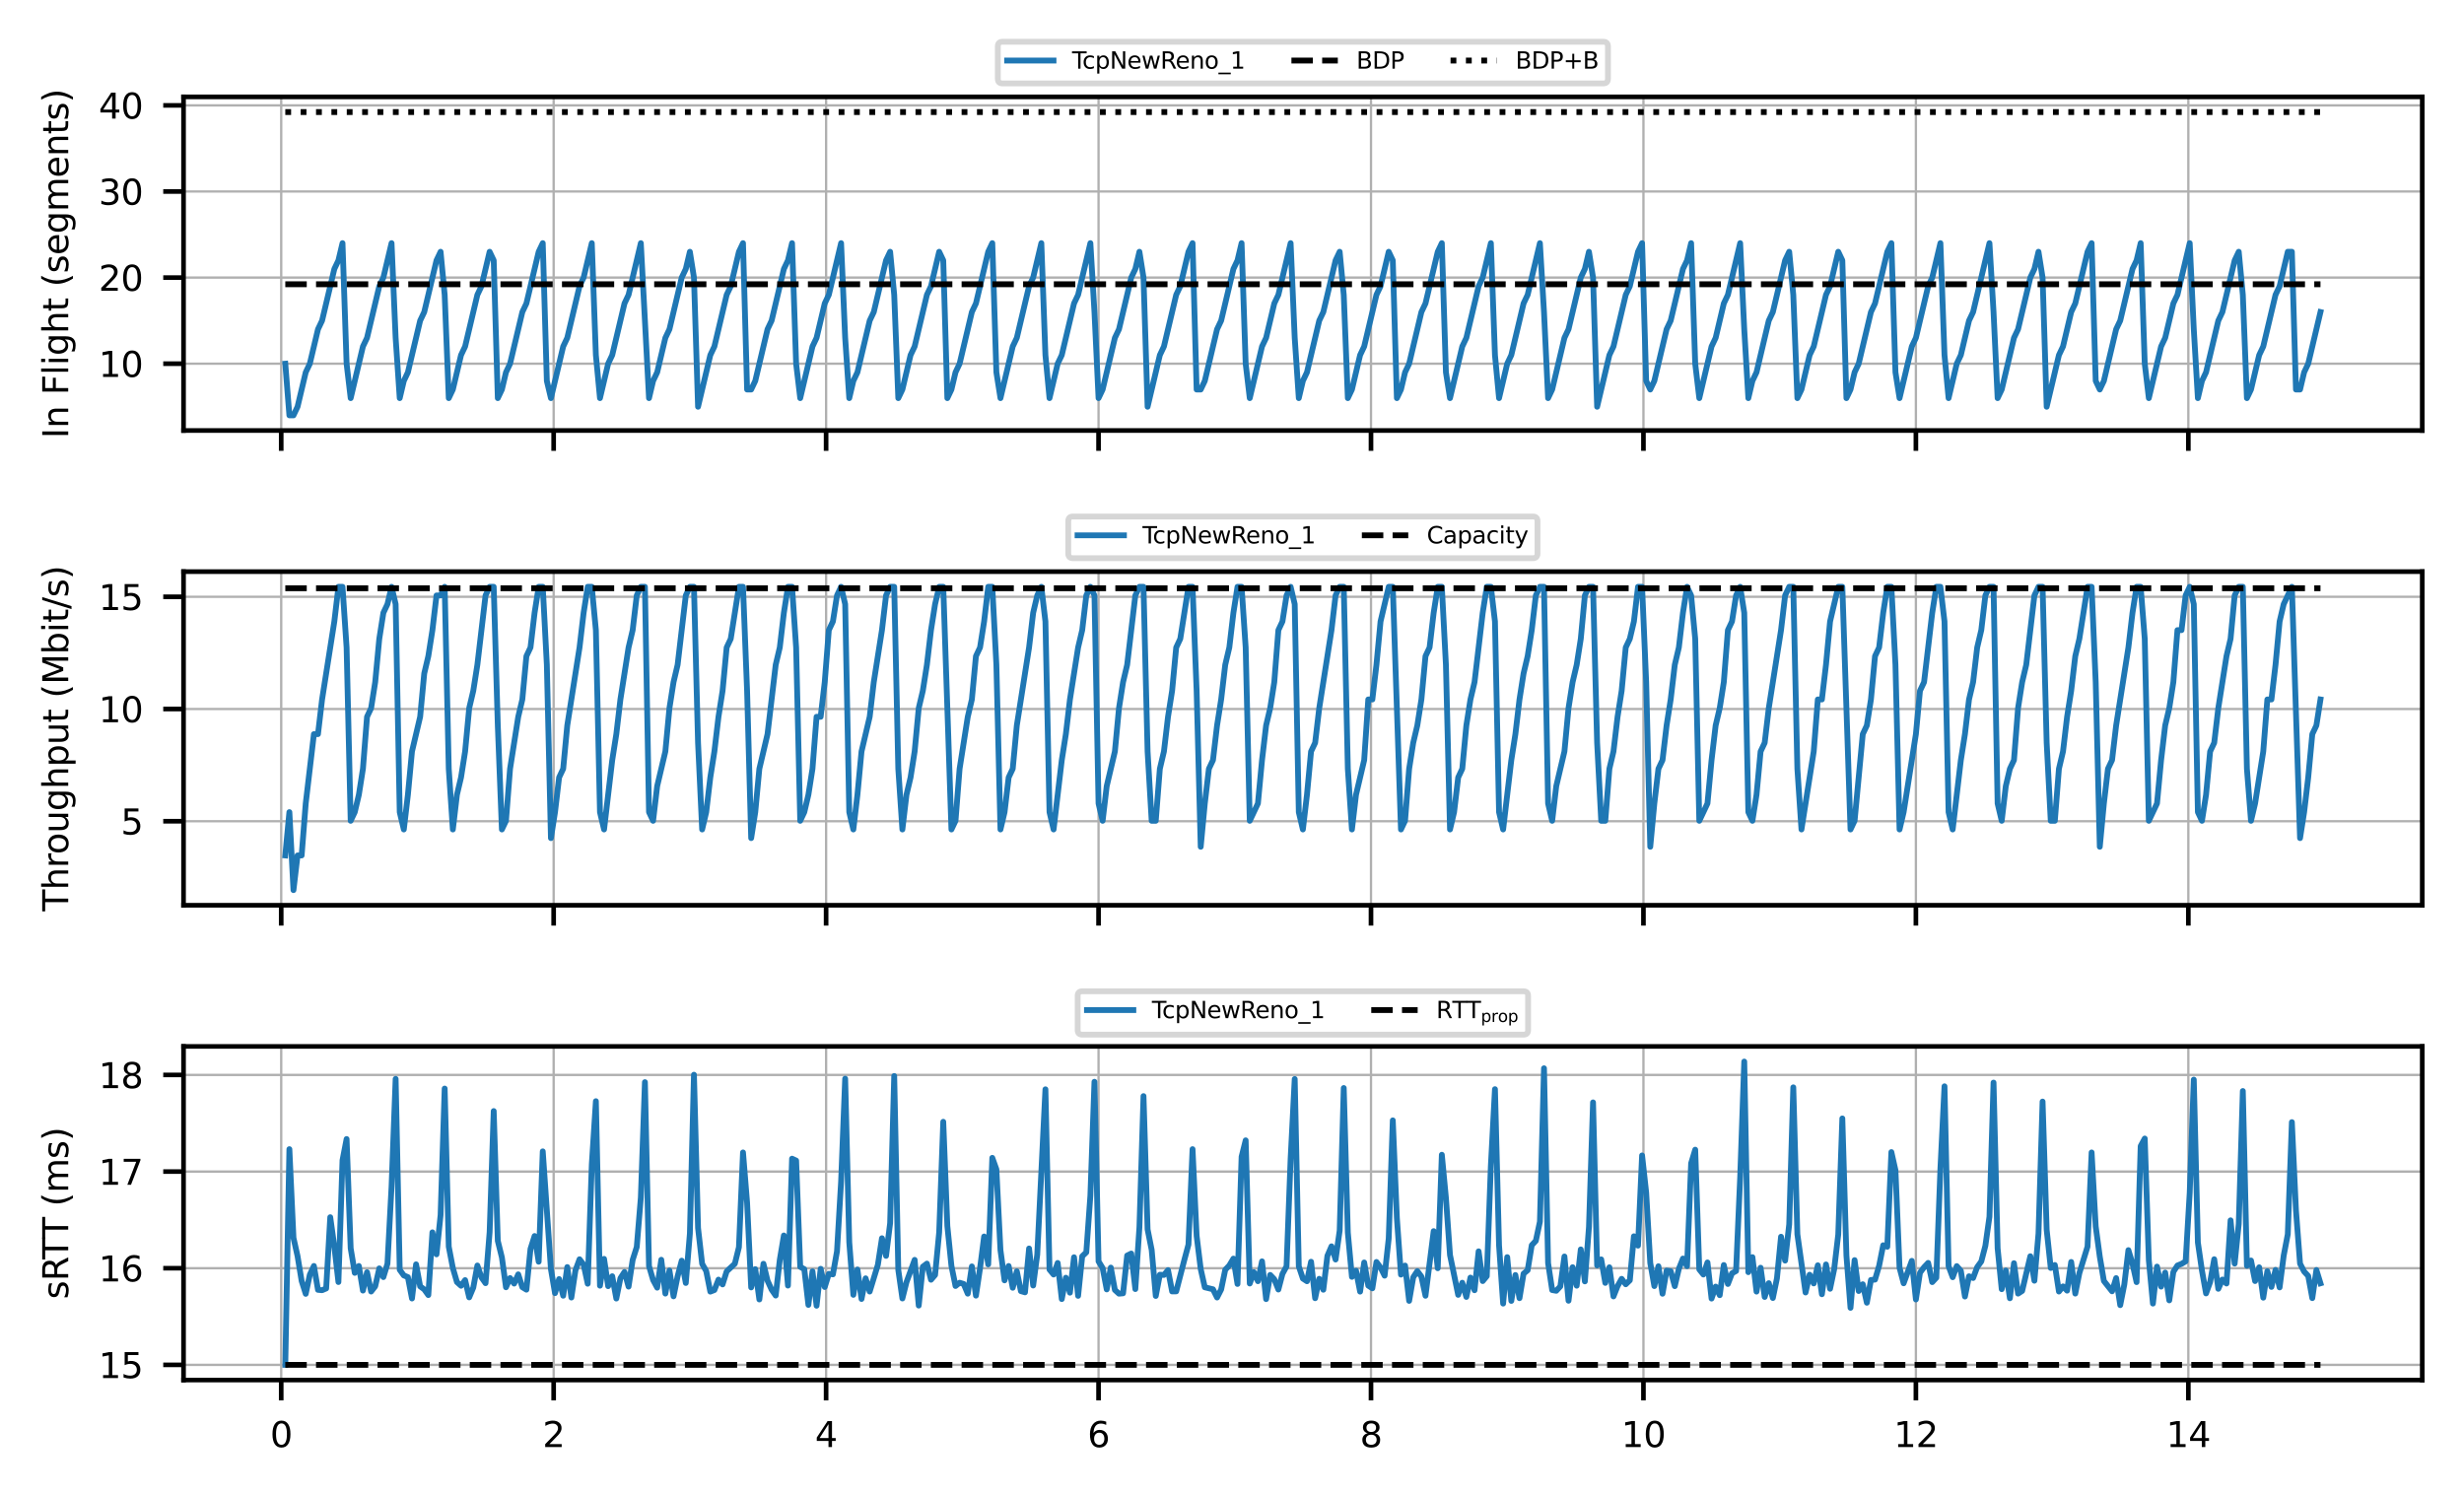
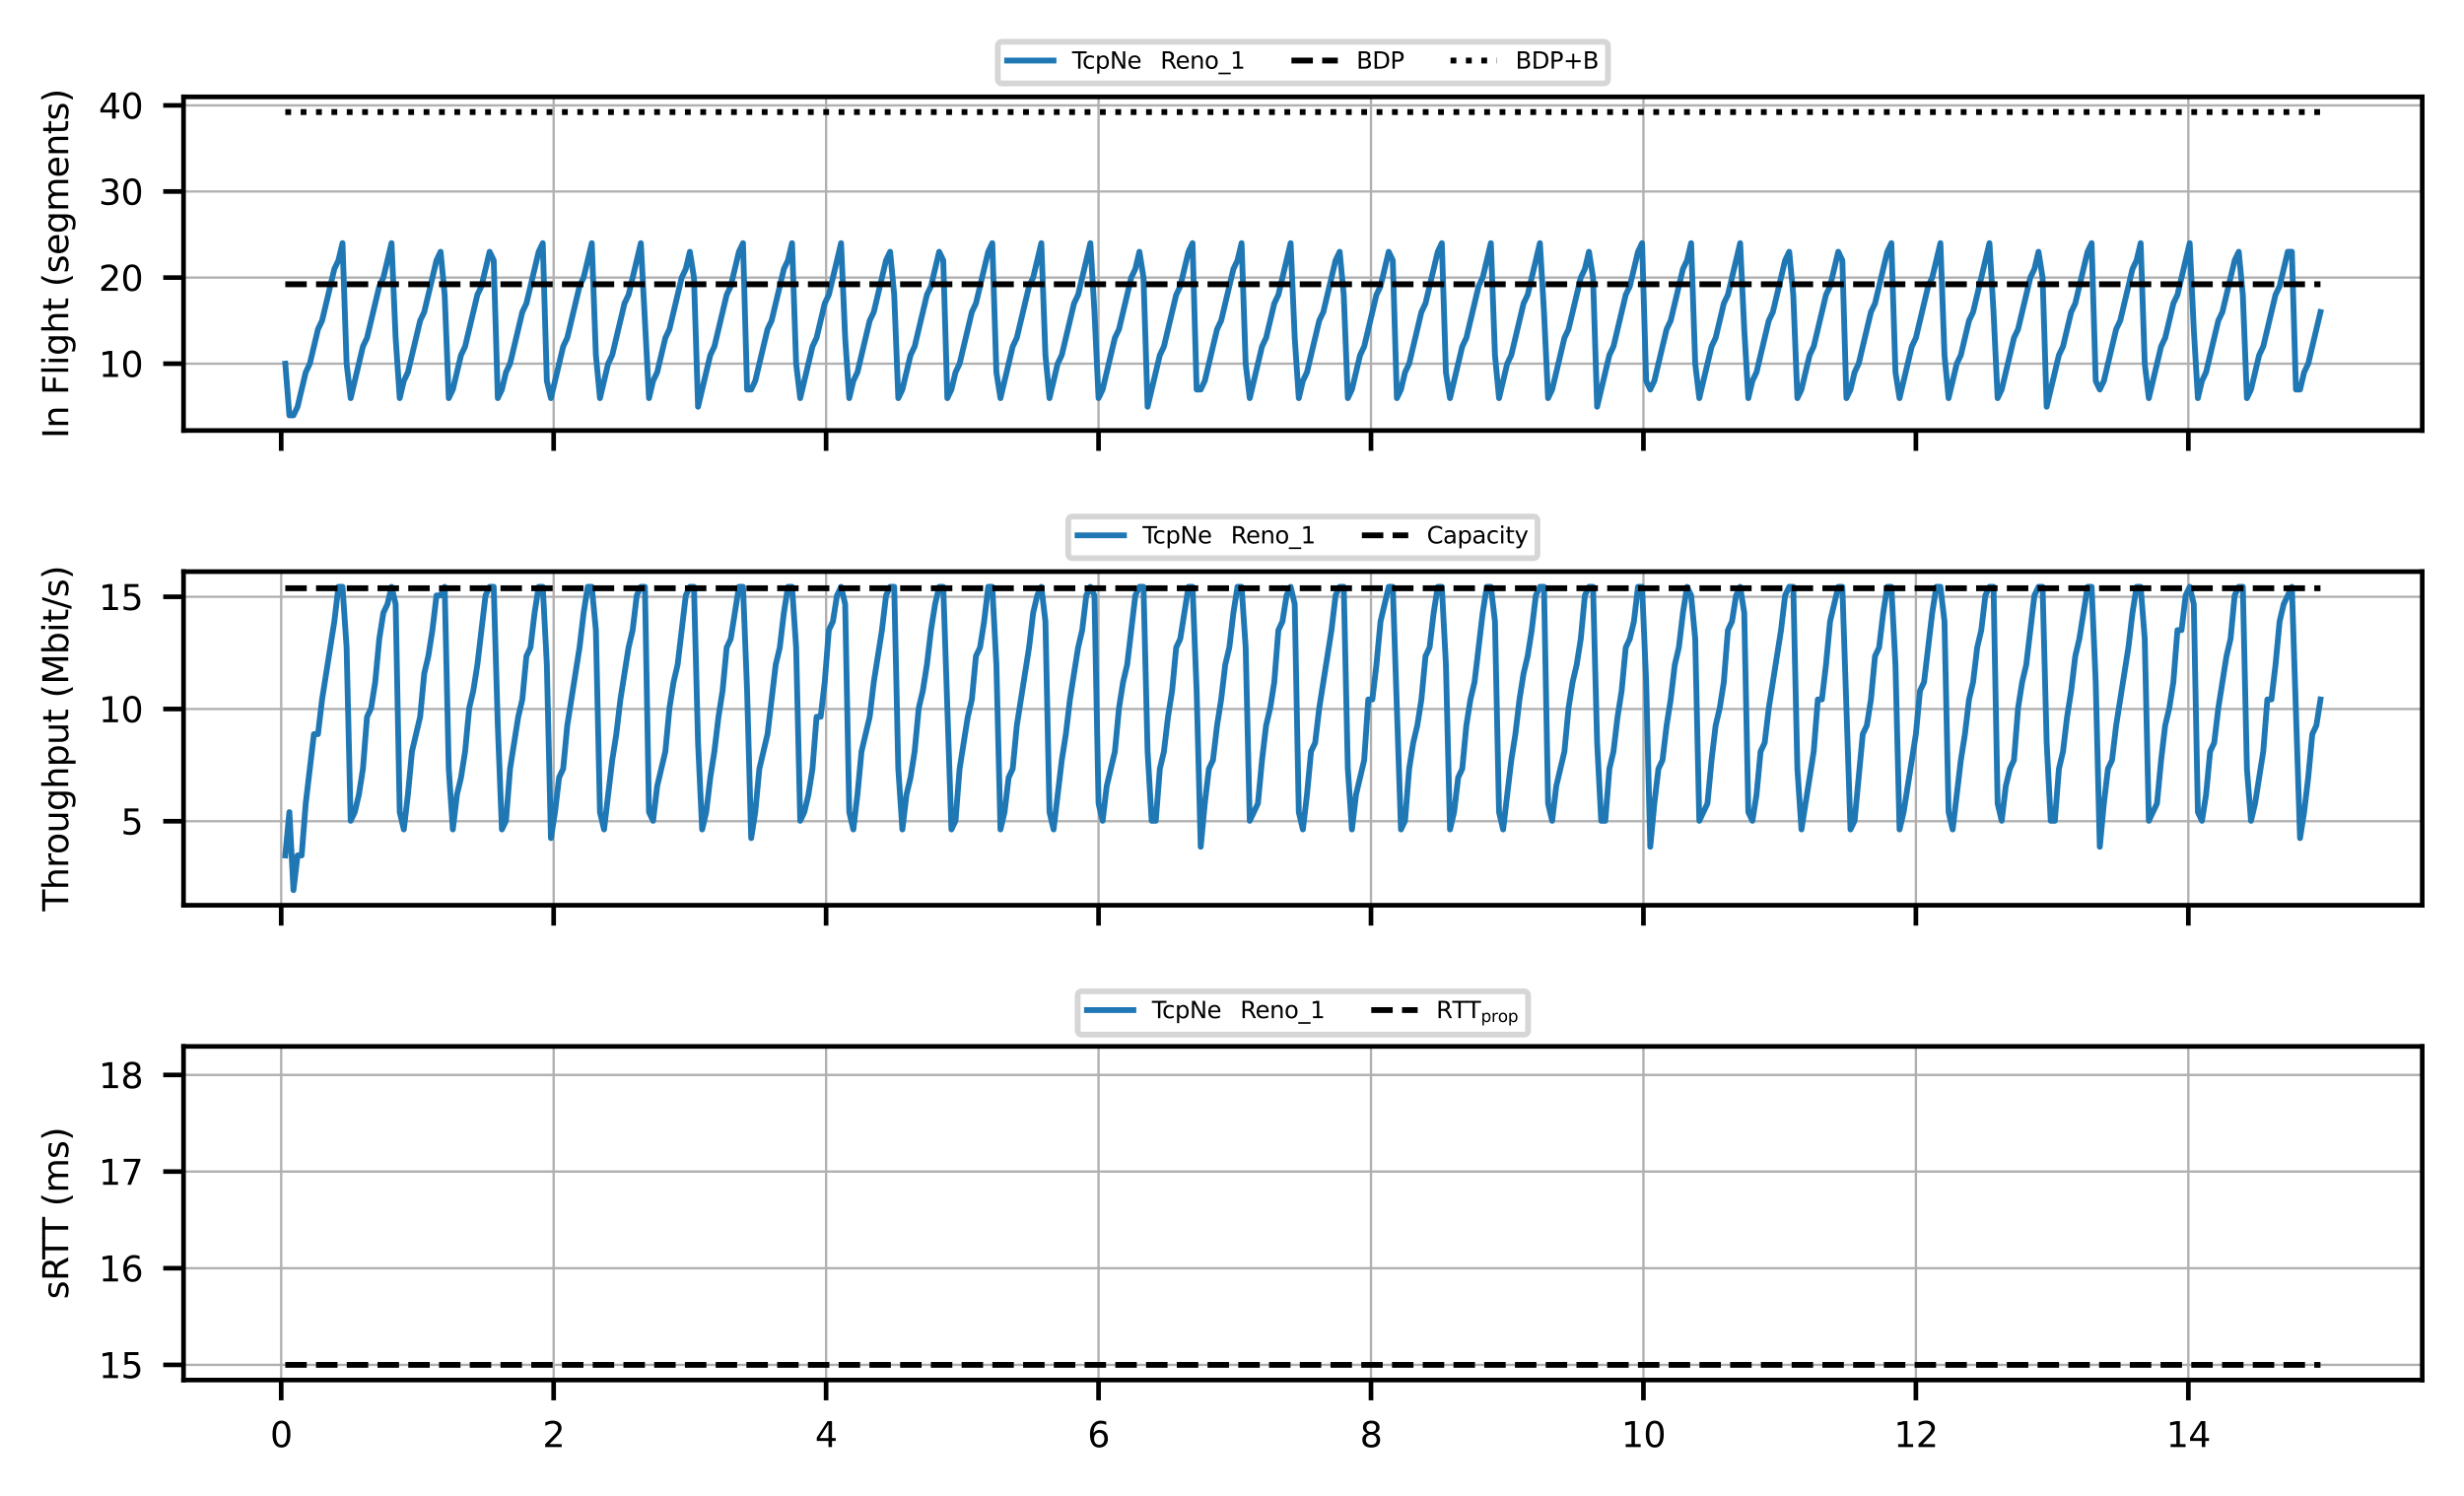
<svg xmlns="http://www.w3.org/2000/svg" xmlns:xlink="http://www.w3.org/1999/xlink" width="424.8pt" height="257.951pt" viewBox="0 0 424.8 257.951" version="1.1">
  <defs>
    <style type="text/css">*{stroke-linejoin: round; stroke-linecap: butt}</style>
  </defs>
  <g id="figure_1">
    <g id="patch_1">
      <path d="M 0 257.951  L 424.8 257.951  L 424.8 0  L 0 0  z " style="fill: #ffffff" />
    </g>
    <g id="axes_1">
      <g id="patch_2">
        <path d="M 31.642 74.229  L 417.6 74.229  L 417.6 16.705  L 31.642 16.705  z " style="fill: #ffffff" />
      </g>
      <g id="matplotlib.axis_1">
        <g id="xtick_1">
          <g id="line2d_1">
-             <path d="M 48.481 74.229  L 48.481 16.705  " clip-path="url(#pda2c073f88)" style="fill: none; stroke: #b0b0b0; stroke-width: 0.4; stroke-linecap: square" />
-           </g>
+             </g>
          <g id="line2d_2">
            <defs>
              <path id="md58e425ddb" d="M 0 0  L 0 3.5  " style="stroke: #000000; stroke-width: 0.8" />
            </defs>
            <g>
              <use xlink:href="#md58e425ddb" x="48.481" y="74.229" style="stroke: #000000; stroke-width: 0.8" />
            </g>
          </g>
        </g>
        <g id="xtick_2">
          <g id="line2d_3">
            <path d="M 95.452 74.229  L 95.452 16.705  " clip-path="url(#pda2c073f88)" style="fill: none; stroke: #b0b0b0; stroke-width: 0.4; stroke-linecap: square" />
          </g>
          <g id="line2d_4">
            <g>
              <use xlink:href="#md58e425ddb" x="95.452" y="74.229" style="stroke: #000000; stroke-width: 0.8" />
            </g>
          </g>
        </g>
        <g id="xtick_3">
          <g id="line2d_5">
            <path d="M 142.422 74.229  L 142.422 16.705  " clip-path="url(#pda2c073f88)" style="fill: none; stroke: #b0b0b0; stroke-width: 0.4; stroke-linecap: square" />
          </g>
          <g id="line2d_6">
            <g>
              <use xlink:href="#md58e425ddb" x="142.422" y="74.229" style="stroke: #000000; stroke-width: 0.8" />
            </g>
          </g>
        </g>
        <g id="xtick_4">
          <g id="line2d_7">
            <path d="M 189.393 74.229  L 189.393 16.705  " clip-path="url(#pda2c073f88)" style="fill: none; stroke: #b0b0b0; stroke-width: 0.4; stroke-linecap: square" />
          </g>
          <g id="line2d_8">
            <g>
              <use xlink:href="#md58e425ddb" x="189.393" y="74.229" style="stroke: #000000; stroke-width: 0.8" />
            </g>
          </g>
        </g>
        <g id="xtick_5">
          <g id="line2d_9">
            <path d="M 236.364 74.229  L 236.364 16.705  " clip-path="url(#pda2c073f88)" style="fill: none; stroke: #b0b0b0; stroke-width: 0.4; stroke-linecap: square" />
          </g>
          <g id="line2d_10">
            <g>
              <use xlink:href="#md58e425ddb" x="236.364" y="74.229" style="stroke: #000000; stroke-width: 0.8" />
            </g>
          </g>
        </g>
        <g id="xtick_6">
          <g id="line2d_11">
            <path d="M 283.334 74.229  L 283.334 16.705  " clip-path="url(#pda2c073f88)" style="fill: none; stroke: #b0b0b0; stroke-width: 0.4; stroke-linecap: square" />
          </g>
          <g id="line2d_12">
            <g>
              <use xlink:href="#md58e425ddb" x="283.334" y="74.229" style="stroke: #000000; stroke-width: 0.8" />
            </g>
          </g>
        </g>
        <g id="xtick_7">
          <g id="line2d_13">
-             <path d="M 330.305 74.229  L 330.305 16.705  " clip-path="url(#pda2c073f88)" style="fill: none; stroke: #b0b0b0; stroke-width: 0.4; stroke-linecap: square" />
-           </g>
+             </g>
          <g id="line2d_14">
            <g>
              <use xlink:href="#md58e425ddb" x="330.305" y="74.229" style="stroke: #000000; stroke-width: 0.8" />
            </g>
          </g>
        </g>
        <g id="xtick_8">
          <g id="line2d_15">
            <path d="M 377.276 74.229  L 377.276 16.705  " clip-path="url(#pda2c073f88)" style="fill: none; stroke: #b0b0b0; stroke-width: 0.4; stroke-linecap: square" />
          </g>
          <g id="line2d_16">
            <g>
              <use xlink:href="#md58e425ddb" x="377.276" y="74.229" style="stroke: #000000; stroke-width: 0.8" />
            </g>
          </g>
        </g>
      </g>
      <g id="matplotlib.axis_2">
        <g id="ytick_1">
          <g id="line2d_17">
            <path d="M 31.642 62.707  L 417.6 62.707  " clip-path="url(#pda2c073f88)" style="fill: none; stroke: #b0b0b0; stroke-width: 0.4; stroke-linecap: square" />
          </g>
          <g id="line2d_18">
            <defs>
              <path id="mdfd94a700f" d="M 0 0  L -3.5 0  " style="stroke: #000000; stroke-width: 0.8" />
            </defs>
            <g>
              <use xlink:href="#mdfd94a700f" x="31.642" y="62.707" style="stroke: #000000; stroke-width: 0.8" />
            </g>
          </g>
          <g id="text_1">
            <g transform="translate(17.007 64.986) scale(0.06 -0.06)">
              <defs>
                <path id="DejaVuSans-31" d="M 794 531  L 1825 531  L 1825 4091  L 703 3866  L 703 4441  L 1819 4666  L 2450 4666  L 2450 531  L 3481 531  L 3481 0  L 794 0  L 794 531  z " transform="scale(0.016)" />
                <path id="DejaVuSans-30" d="M 2034 4250  Q 1547 4250 1301 3770  Q 1056 3291 1056 2328  Q 1056 1369 1301 889  Q 1547 409 2034 409  Q 2525 409 2770 889  Q 3016 1369 3016 2328  Q 3016 3291 2770 3770  Q 2525 4250 2034 4250  z M 2034 4750  Q 2819 4750 3233 4129  Q 3647 3509 3647 2328  Q 3647 1150 3233 529  Q 2819 -91 2034 -91  Q 1250 -91 836 529  Q 422 1150 422 2328  Q 422 3509 836 4129  Q 1250 4750 2034 4750  z " transform="scale(0.016)" />
              </defs>
              <use xlink:href="#DejaVuSans-31" />
              <use xlink:href="#DejaVuSans-30" x="63.623" />
            </g>
          </g>
        </g>
        <g id="ytick_2">
          <g id="line2d_19">
            <path d="M 31.642 47.862  L 417.6 47.862  " clip-path="url(#pda2c073f88)" style="fill: none; stroke: #b0b0b0; stroke-width: 0.4; stroke-linecap: square" />
          </g>
          <g id="line2d_20">
            <g>
              <use xlink:href="#mdfd94a700f" x="31.642" y="47.862" style="stroke: #000000; stroke-width: 0.8" />
            </g>
          </g>
          <g id="text_2">
            <g transform="translate(17.007 50.141) scale(0.06 -0.06)">
              <defs>
                <path id="DejaVuSans-32" d="M 1228 531  L 3431 531  L 3431 0  L 469 0  L 469 531  Q 828 903 1448 1529  Q 2069 2156 2228 2338  Q 2531 2678 2651 2914  Q 2772 3150 2772 3378  Q 2772 3750 2511 3984  Q 2250 4219 1831 4219  Q 1534 4219 1204 4116  Q 875 4013 500 3803  L 500 4441  Q 881 4594 1212 4672  Q 1544 4750 1819 4750  Q 2544 4750 2975 4387  Q 3406 4025 3406 3419  Q 3406 3131 3298 2873  Q 3191 2616 2906 2266  Q 2828 2175 2409 1742  Q 1991 1309 1228 531  z " transform="scale(0.016)" />
              </defs>
              <use xlink:href="#DejaVuSans-32" />
              <use xlink:href="#DejaVuSans-30" x="63.623" />
            </g>
          </g>
        </g>
        <g id="ytick_3">
          <g id="line2d_21">
            <path d="M 31.642 33.017  L 417.6 33.017  " clip-path="url(#pda2c073f88)" style="fill: none; stroke: #b0b0b0; stroke-width: 0.4; stroke-linecap: square" />
          </g>
          <g id="line2d_22">
            <g>
              <use xlink:href="#mdfd94a700f" x="31.642" y="33.017" style="stroke: #000000; stroke-width: 0.8" />
            </g>
          </g>
          <g id="text_3">
            <g transform="translate(17.007 35.296) scale(0.06 -0.06)">
              <defs>
                <path id="DejaVuSans-33" d="M 2597 2516  Q 3050 2419 3304 2112  Q 3559 1806 3559 1356  Q 3559 666 3084 287  Q 2609 -91 1734 -91  Q 1441 -91 1130 -33  Q 819 25 488 141  L 488 750  Q 750 597 1062 519  Q 1375 441 1716 441  Q 2309 441 2620 675  Q 2931 909 2931 1356  Q 2931 1769 2642 2001  Q 2353 2234 1838 2234  L 1294 2234  L 1294 2753  L 1863 2753  Q 2328 2753 2575 2939  Q 2822 3125 2822 3475  Q 2822 3834 2567 4026  Q 2313 4219 1838 4219  Q 1578 4219 1281 4162  Q 984 4106 628 3988  L 628 4550  Q 988 4650 1302 4700  Q 1616 4750 1894 4750  Q 2613 4750 3031 4423  Q 3450 4097 3450 3541  Q 3450 3153 3228 2886  Q 3006 2619 2597 2516  z " transform="scale(0.016)" />
              </defs>
              <use xlink:href="#DejaVuSans-33" />
              <use xlink:href="#DejaVuSans-30" x="63.623" />
            </g>
          </g>
        </g>
        <g id="ytick_4">
          <g id="line2d_23">
            <path d="M 31.642 18.171  L 417.6 18.171  " clip-path="url(#pda2c073f88)" style="fill: none; stroke: #b0b0b0; stroke-width: 0.4; stroke-linecap: square" />
          </g>
          <g id="line2d_24">
            <g>
              <use xlink:href="#mdfd94a700f" x="31.642" y="18.171" style="stroke: #000000; stroke-width: 0.8" />
            </g>
          </g>
          <g id="text_4">
            <g transform="translate(17.007 20.451) scale(0.06 -0.06)">
              <defs>
                <path id="DejaVuSans-34" d="M 2419 4116  L 825 1625  L 2419 1625  L 2419 4116  z M 2253 4666  L 3047 4666  L 3047 1625  L 3713 1625  L 3713 1100  L 3047 1100  L 3047 0  L 2419 0  L 2419 1100  L 313 1100  L 313 1709  L 2253 4666  z " transform="scale(0.016)" />
              </defs>
              <use xlink:href="#DejaVuSans-34" />
              <use xlink:href="#DejaVuSans-30" x="63.623" />
            </g>
          </g>
        </g>
        <g id="text_5">
          <g transform="translate(11.759 75.597) rotate(-90) scale(0.06 -0.06)">
            <defs>
              <path id="DejaVuSans-49" d="M 628 4666  L 1259 4666  L 1259 0  L 628 0  L 628 4666  z " transform="scale(0.016)" />
              <path id="DejaVuSans-6e" d="M 3513 2113  L 3513 0  L 2938 0  L 2938 2094  Q 2938 2591 2744 2837  Q 2550 3084 2163 3084  Q 1697 3084 1428 2787  Q 1159 2491 1159 1978  L 1159 0  L 581 0  L 581 3500  L 1159 3500  L 1159 2956  Q 1366 3272 1645 3428  Q 1925 3584 2291 3584  Q 2894 3584 3203 3211  Q 3513 2838 3513 2113  z " transform="scale(0.016)" />
              <path id="DejaVuSans-20" transform="scale(0.016)" />
              <path id="DejaVuSans-46" d="M 628 4666  L 3309 4666  L 3309 4134  L 1259 4134  L 1259 2759  L 3109 2759  L 3109 2228  L 1259 2228  L 1259 0  L 628 0  L 628 4666  z " transform="scale(0.016)" />
              <path id="DejaVuSans-6c" d="M 603 4863  L 1178 4863  L 1178 0  L 603 0  L 603 4863  z " transform="scale(0.016)" />
              <path id="DejaVuSans-69" d="M 603 3500  L 1178 3500  L 1178 0  L 603 0  L 603 3500  z M 603 4863  L 1178 4863  L 1178 4134  L 603 4134  L 603 4863  z " transform="scale(0.016)" />
              <path id="DejaVuSans-67" d="M 2906 1791  Q 2906 2416 2648 2759  Q 2391 3103 1925 3103  Q 1463 3103 1205 2759  Q 947 2416 947 1791  Q 947 1169 1205 825  Q 1463 481 1925 481  Q 2391 481 2648 825  Q 2906 1169 2906 1791  z M 3481 434  Q 3481 -459 3084 -895  Q 2688 -1331 1869 -1331  Q 1566 -1331 1297 -1286  Q 1028 -1241 775 -1147  L 775 -588  Q 1028 -725 1275 -790  Q 1522 -856 1778 -856  Q 2344 -856 2625 -561  Q 2906 -266 2906 331  L 2906 616  Q 2728 306 2450 153  Q 2172 0 1784 0  Q 1141 0 747 490  Q 353 981 353 1791  Q 353 2603 747 3093  Q 1141 3584 1784 3584  Q 2172 3584 2450 3431  Q 2728 3278 2906 2969  L 2906 3500  L 3481 3500  L 3481 434  z " transform="scale(0.016)" />
              <path id="DejaVuSans-68" d="M 3513 2113  L 3513 0  L 2938 0  L 2938 2094  Q 2938 2591 2744 2837  Q 2550 3084 2163 3084  Q 1697 3084 1428 2787  Q 1159 2491 1159 1978  L 1159 0  L 581 0  L 581 4863  L 1159 4863  L 1159 2956  Q 1366 3272 1645 3428  Q 1925 3584 2291 3584  Q 2894 3584 3203 3211  Q 3513 2838 3513 2113  z " transform="scale(0.016)" />
              <path id="DejaVuSans-74" d="M 1172 4494  L 1172 3500  L 2356 3500  L 2356 3053  L 1172 3053  L 1172 1153  Q 1172 725 1289 603  Q 1406 481 1766 481  L 2356 481  L 2356 0  L 1766 0  Q 1100 0 847 248  Q 594 497 594 1153  L 594 3053  L 172 3053  L 172 3500  L 594 3500  L 594 4494  L 1172 4494  z " transform="scale(0.016)" />
              <path id="DejaVuSans-28" d="M 1984 4856  Q 1566 4138 1362 3434  Q 1159 2731 1159 2009  Q 1159 1288 1364 580  Q 1569 -128 1984 -844  L 1484 -844  Q 1016 -109 783 600  Q 550 1309 550 2009  Q 550 2706 781 3412  Q 1013 4119 1484 4856  L 1984 4856  z " transform="scale(0.016)" />
              <path id="DejaVuSans-73" d="M 2834 3397  L 2834 2853  Q 2591 2978 2328 3040  Q 2066 3103 1784 3103  Q 1356 3103 1142 2972  Q 928 2841 928 2578  Q 928 2378 1081 2264  Q 1234 2150 1697 2047  L 1894 2003  Q 2506 1872 2764 1633  Q 3022 1394 3022 966  Q 3022 478 2636 193  Q 2250 -91 1575 -91  Q 1294 -91 989 -36  Q 684 19 347 128  L 347 722  Q 666 556 975 473  Q 1284 391 1588 391  Q 1994 391 2212 530  Q 2431 669 2431 922  Q 2431 1156 2273 1281  Q 2116 1406 1581 1522  L 1381 1569  Q 847 1681 609 1914  Q 372 2147 372 2553  Q 372 3047 722 3315  Q 1072 3584 1716 3584  Q 2034 3584 2315 3537  Q 2597 3491 2834 3397  z " transform="scale(0.016)" />
              <path id="DejaVuSans-65" d="M 3597 1894  L 3597 1613  L 953 1613  Q 991 1019 1311 708  Q 1631 397 2203 397  Q 2534 397 2845 478  Q 3156 559 3463 722  L 3463 178  Q 3153 47 2828 -22  Q 2503 -91 2169 -91  Q 1331 -91 842 396  Q 353 884 353 1716  Q 353 2575 817 3079  Q 1281 3584 2069 3584  Q 2775 3584 3186 3129  Q 3597 2675 3597 1894  z M 3022 2063  Q 3016 2534 2758 2815  Q 2500 3097 2075 3097  Q 1594 3097 1305 2825  Q 1016 2553 972 2059  L 3022 2063  z " transform="scale(0.016)" />
              <path id="DejaVuSans-6d" d="M 3328 2828  Q 3544 3216 3844 3400  Q 4144 3584 4550 3584  Q 5097 3584 5394 3201  Q 5691 2819 5691 2113  L 5691 0  L 5113 0  L 5113 2094  Q 5113 2597 4934 2840  Q 4756 3084 4391 3084  Q 3944 3084 3684 2787  Q 3425 2491 3425 1978  L 3425 0  L 2847 0  L 2847 2094  Q 2847 2600 2669 2842  Q 2491 3084 2119 3084  Q 1678 3084 1418 2786  Q 1159 2488 1159 1978  L 1159 0  L 581 0  L 581 3500  L 1159 3500  L 1159 2956  Q 1356 3278 1631 3431  Q 1906 3584 2284 3584  Q 2666 3584 2933 3390  Q 3200 3197 3328 2828  z " transform="scale(0.016)" />
              <path id="DejaVuSans-29" d="M 513 4856  L 1013 4856  Q 1481 4119 1714 3412  Q 1947 2706 1947 2009  Q 1947 1309 1714 600  Q 1481 -109 1013 -844  L 513 -844  Q 928 -128 1133 580  Q 1338 1288 1338 2009  Q 1338 2731 1133 3434  Q 928 4138 513 4856  z " transform="scale(0.016)" />
            </defs>
            <use xlink:href="#DejaVuSans-49" />
            <use xlink:href="#DejaVuSans-6e" x="29.492" />
            <use xlink:href="#DejaVuSans-20" x="92.871" />
            <use xlink:href="#DejaVuSans-46" x="124.658" />
            <use xlink:href="#DejaVuSans-6c" x="182.178" />
            <use xlink:href="#DejaVuSans-69" x="209.961" />
            <use xlink:href="#DejaVuSans-67" x="237.744" />
            <use xlink:href="#DejaVuSans-68" x="301.221" />
            <use xlink:href="#DejaVuSans-74" x="364.6" />
            <use xlink:href="#DejaVuSans-20" x="403.809" />
            <use xlink:href="#DejaVuSans-28" x="435.596" />
            <use xlink:href="#DejaVuSans-73" x="474.609" />
            <use xlink:href="#DejaVuSans-65" x="526.709" />
            <use xlink:href="#DejaVuSans-67" x="588.232" />
            <use xlink:href="#DejaVuSans-6d" x="651.709" />
            <use xlink:href="#DejaVuSans-65" x="749.121" />
            <use xlink:href="#DejaVuSans-6e" x="810.645" />
            <use xlink:href="#DejaVuSans-74" x="874.023" />
            <use xlink:href="#DejaVuSans-73" x="913.232" />
            <use xlink:href="#DejaVuSans-29" x="965.332" />
          </g>
        </g>
      </g>
      <g id="line2d_25">
        <path d="M 49.185 62.707  L 49.89 71.614  L 50.595 71.614  L 51.299 70.13  L 52.708 64.191  L 53.413 62.707  L 54.822 56.769  L 55.526 55.284  L 57.64 46.377  L 58.345 44.893  L 59.049 41.924  L 59.754 62.707  L 60.458 68.645  L 62.572 59.738  L 63.277 58.253  L 65.39 49.346  L 66.095 47.862  L 67.504 41.924  L 68.209 58.253  L 68.913 68.645  L 69.618 65.676  L 70.322 64.191  L 72.436 55.284  L 73.14 53.8  L 75.254 44.893  L 75.959 43.408  L 76.663 50.831  L 77.368 68.645  L 78.072 67.16  L 79.482 61.222  L 80.186 59.738  L 82.3 50.831  L 83.004 49.346  L 84.413 43.408  L 85.118 44.893  L 85.823 68.645  L 86.527 67.16  L 87.232 64.191  L 87.936 62.707  L 90.05 53.8  L 90.754 52.315  L 92.868 43.408  L 93.573 41.924  L 94.277 65.676  L 94.982 68.645  L 97.096 59.738  L 97.8 58.253  L 99.914 49.346  L 100.618 47.862  L 102.027 41.924  L 102.732 61.222  L 103.437 68.645  L 104.846 62.707  L 105.55 61.222  L 107.664 52.315  L 108.368 50.831  L 110.482 41.924  L 111.891 68.645  L 112.596 65.676  L 113.3 64.191  L 114.71 58.253  L 115.414 56.769  L 117.528 47.862  L 118.232 46.377  L 118.937 43.408  L 119.641 47.862  L 120.346 70.13  L 122.46 61.222  L 123.164 59.738  L 125.278 50.831  L 125.982 49.346  L 127.392 43.408  L 128.096 41.924  L 128.801 67.16  L 129.505 67.16  L 130.21 65.676  L 132.324 56.769  L 133.028 55.284  L 135.142 46.377  L 135.846 44.893  L 136.551 41.924  L 137.255 62.707  L 137.96 68.645  L 140.074 59.738  L 140.778 58.253  L 142.187 52.315  L 142.892 50.831  L 145.006 41.924  L 145.71 58.253  L 146.415 68.645  L 147.119 65.676  L 147.824 64.191  L 149.938 55.284  L 150.642 53.8  L 152.756 44.893  L 153.46 43.408  L 154.165 50.831  L 154.869 68.645  L 155.574 67.16  L 156.983 61.222  L 157.688 59.738  L 159.801 50.831  L 160.506 49.346  L 161.915 43.408  L 162.62 44.893  L 163.324 68.645  L 164.029 67.16  L 164.733 64.191  L 165.438 62.707  L 167.552 53.8  L 168.256 52.315  L 170.37 43.408  L 171.074 41.924  L 171.779 64.191  L 172.483 68.645  L 174.597 59.738  L 175.302 58.253  L 177.415 49.346  L 178.12 47.862  L 179.529 41.924  L 180.234 61.222  L 180.938 68.645  L 182.347 62.707  L 183.052 61.222  L 185.166 52.315  L 185.87 50.831  L 187.984 41.924  L 188.688 53.8  L 189.393 68.645  L 190.097 67.16  L 192.211 58.253  L 192.916 56.769  L 195.029 47.862  L 195.734 46.377  L 196.439 43.408  L 197.143 47.862  L 197.848 70.13  L 199.961 61.222  L 200.666 59.738  L 202.78 50.831  L 203.484 49.346  L 204.893 43.408  L 205.598 41.924  L 206.302 67.16  L 207.007 67.16  L 207.711 65.676  L 209.825 56.769  L 210.53 55.284  L 212.643 46.377  L 213.348 44.893  L 214.053 41.924  L 214.757 62.707  L 215.462 68.645  L 217.575 59.738  L 218.28 58.253  L 219.689 52.315  L 220.394 50.831  L 222.507 41.924  L 223.212 58.253  L 223.916 68.645  L 224.621 65.676  L 225.325 64.191  L 227.439 55.284  L 228.144 53.8  L 230.257 44.893  L 230.962 43.408  L 231.667 50.831  L 232.371 68.645  L 233.076 67.16  L 234.485 61.222  L 235.189 59.738  L 237.303 50.831  L 238.008 49.346  L 239.417 43.408  L 240.121 44.893  L 240.826 68.645  L 241.53 67.16  L 242.235 64.191  L 242.94 62.707  L 245.053 53.8  L 245.758 52.315  L 247.871 43.408  L 248.576 41.924  L 249.281 64.191  L 249.985 68.645  L 252.099 59.738  L 252.803 58.253  L 254.917 49.346  L 255.622 47.862  L 257.031 41.924  L 257.735 61.222  L 258.44 68.645  L 259.849 62.707  L 260.554 61.222  L 262.667 52.315  L 263.372 50.831  L 265.485 41.924  L 266.19 53.8  L 266.895 68.645  L 267.599 67.16  L 269.713 58.253  L 270.417 56.769  L 272.531 47.862  L 273.236 46.377  L 273.94 43.408  L 274.645 47.862  L 275.349 70.13  L 277.463 61.222  L 278.168 59.738  L 280.281 50.831  L 280.986 49.346  L 282.395 43.408  L 283.099 41.924  L 283.804 65.676  L 284.509 67.16  L 285.213 65.676  L 287.327 56.769  L 288.031 55.284  L 290.145 46.377  L 290.85 44.893  L 291.554 41.924  L 292.259 62.707  L 292.963 68.645  L 295.077 59.738  L 295.782 58.253  L 297.191 52.315  L 297.895 50.831  L 300.009 41.924  L 300.713 56.769  L 301.418 68.645  L 302.123 65.676  L 302.827 64.191  L 304.941 55.284  L 305.645 53.8  L 307.759 44.893  L 308.464 43.408  L 309.168 50.831  L 309.873 68.645  L 310.577 67.16  L 311.986 61.222  L 312.691 59.738  L 314.805 50.831  L 315.509 49.346  L 316.918 43.408  L 317.623 44.893  L 318.327 68.645  L 319.032 67.16  L 319.737 64.191  L 320.441 62.707  L 322.555 53.8  L 323.259 52.315  L 325.373 43.408  L 326.078 41.924  L 326.782 64.191  L 327.487 68.645  L 329.6 59.738  L 330.305 58.253  L 332.419 49.346  L 333.123 47.862  L 334.532 41.924  L 335.237 61.222  L 335.941 68.645  L 337.351 62.707  L 338.055 61.222  L 339.464 55.284  L 340.169 53.8  L 342.987 41.924  L 343.692 53.8  L 344.396 68.645  L 345.101 67.16  L 347.214 58.253  L 347.919 56.769  L 350.033 47.862  L 350.737 46.377  L 351.442 43.408  L 352.146 47.862  L 352.851 70.13  L 354.965 61.222  L 355.669 59.738  L 357.078 53.8  L 357.783 52.315  L 359.897 43.408  L 360.601 41.924  L 361.306 65.676  L 362.01 67.16  L 362.715 65.676  L 364.828 56.769  L 365.533 55.284  L 367.647 46.377  L 368.351 44.893  L 369.056 41.924  L 369.76 62.707  L 370.465 68.645  L 372.579 59.738  L 373.283 58.253  L 374.692 52.315  L 375.397 50.831  L 377.511 41.924  L 378.215 56.769  L 378.92 68.645  L 379.624 65.676  L 380.329 64.191  L 382.442 55.284  L 383.147 53.8  L 385.261 44.893  L 385.965 43.408  L 386.67 50.831  L 387.374 68.645  L 388.079 67.16  L 389.488 61.222  L 390.193 59.738  L 392.306 50.831  L 393.011 49.346  L 394.42 43.408  L 395.125 43.408  L 395.829 67.16  L 396.534 67.16  L 397.238 64.191  L 397.943 62.707  L 400.056 53.8  L 400.056 53.8  " clip-path="url(#pda2c073f88)" style="fill: none; stroke: #1f77b4; stroke-linecap: square" />
      </g>
      <g id="line2d_26">
        <path d="M 49.185 49.01  L 400.056 49.01  L 400.056 49.01  " clip-path="url(#pda2c073f88)" style="fill: none; stroke-dasharray: 3.7,1.6; stroke-dashoffset: 0; stroke: #000000" />
      </g>
      <g id="line2d_27">
        <path d="M 49.185 19.32  L 400.056 19.32  L 400.056 19.32  " clip-path="url(#pda2c073f88)" style="fill: none; stroke-dasharray: 1,1.65; stroke-dashoffset: 0; stroke: #000000" />
      </g>
      <g id="patch_3">
        <path d="M 31.642 74.229  L 31.642 16.705  " style="fill: none; stroke: #000000; stroke-width: 0.8; stroke-linejoin: miter; stroke-linecap: square" />
      </g>
      <g id="patch_4">
        <path d="M 417.6 74.229  L 417.6 16.705  " style="fill: none; stroke: #000000; stroke-width: 0.8; stroke-linejoin: miter; stroke-linecap: square" />
      </g>
      <g id="patch_5">
        <path d="M 31.642 74.229  L 417.6 74.229  " style="fill: none; stroke: #000000; stroke-width: 0.8; stroke-linejoin: miter; stroke-linecap: square" />
      </g>
      <g id="patch_6">
        <path d="M 31.642 16.705  L 417.6 16.705  " style="fill: none; stroke: #000000; stroke-width: 0.8; stroke-linejoin: miter; stroke-linecap: square" />
      </g>
      <g id="legend_1">
        <g id="patch_7">
          <path d="M 172.829 14.383  L 276.413 14.383  Q 277.213 14.383 277.213 13.582  L 277.213 8  Q 277.213 7.2 276.413 7.2  L 172.829 7.2  Q 172.029 7.2 172.029 8  L 172.029 13.582  Q 172.029 14.383 172.829 14.383  z " style="fill: #ffffff; opacity: 0.8; stroke: #cccccc; stroke-linejoin: miter" />
        </g>
        <g id="line2d_28">
          <path d="M 173.629 10.439  L 177.629 10.439  L 181.629 10.439  " style="fill: none; stroke: #1f77b4; stroke-linecap: square" />
        </g>
        <g id="text_6">
          <g transform="translate(184.829 11.839) scale(0.04 -0.04)">
            <defs>
              <path id="DejaVuSans-54" d="M -19 4666  L 3928 4666  L 3928 4134  L 2272 4134  L 2272 0  L 1638 0  L 1638 4134  L -19 4134  L -19 4666  z " transform="scale(0.016)" />
              <path id="DejaVuSans-63" d="M 3122 3366  L 3122 2828  Q 2878 2963 2633 3030  Q 2388 3097 2138 3097  Q 1578 3097 1268 2742  Q 959 2388 959 1747  Q 959 1106 1268 751  Q 1578 397 2138 397  Q 2388 397 2633 464  Q 2878 531 3122 666  L 3122 134  Q 2881 22 2623 -34  Q 2366 -91 2075 -91  Q 1284 -91 818 406  Q 353 903 353 1747  Q 353 2603 823 3093  Q 1294 3584 2113 3584  Q 2378 3584 2631 3529  Q 2884 3475 3122 3366  z " transform="scale(0.016)" />
              <path id="DejaVuSans-70" d="M 1159 525  L 1159 -1331  L 581 -1331  L 581 3500  L 1159 3500  L 1159 2969  Q 1341 3281 1617 3432  Q 1894 3584 2278 3584  Q 2916 3584 3314 3078  Q 3713 2572 3713 1747  Q 3713 922 3314 415  Q 2916 -91 2278 -91  Q 1894 -91 1617 61  Q 1341 213 1159 525  z M 3116 1747  Q 3116 2381 2855 2742  Q 2594 3103 2138 3103  Q 1681 3103 1420 2742  Q 1159 2381 1159 1747  Q 1159 1113 1420 752  Q 1681 391 2138 391  Q 2594 391 2855 752  Q 3116 1113 3116 1747  z " transform="scale(0.016)" />
              <path id="DejaVuSans-4e" d="M 628 4666  L 1478 4666  L 3547 763  L 3547 4666  L 4159 4666  L 4159 0  L 3309 0  L 1241 3903  L 1241 0  L 628 0  L 628 4666  z " transform="scale(0.016)" />
-               <path id="DejaVuSans-77" d="M 269 3500  L 844 3500  L 1563 769  L 2278 3500  L 2956 3500  L 3675 769  L 4391 3500  L 4966 3500  L 4050 0  L 3372 0  L 2619 2869  L 1863 0  L 1184 0  L 269 3500  z " transform="scale(0.016)" />
              <path id="DejaVuSans-52" d="M 2841 2188  Q 3044 2119 3236 1894  Q 3428 1669 3622 1275  L 4263 0  L 3584 0  L 2988 1197  Q 2756 1666 2539 1819  Q 2322 1972 1947 1972  L 1259 1972  L 1259 0  L 628 0  L 628 4666  L 2053 4666  Q 2853 4666 3247 4331  Q 3641 3997 3641 3322  Q 3641 2881 3436 2590  Q 3231 2300 2841 2188  z M 1259 4147  L 1259 2491  L 2053 2491  Q 2509 2491 2742 2702  Q 2975 2913 2975 3322  Q 2975 3731 2742 3939  Q 2509 4147 2053 4147  L 1259 4147  z " transform="scale(0.016)" />
              <path id="DejaVuSans-6f" d="M 1959 3097  Q 1497 3097 1228 2736  Q 959 2375 959 1747  Q 959 1119 1226 758  Q 1494 397 1959 397  Q 2419 397 2687 759  Q 2956 1122 2956 1747  Q 2956 2369 2687 2733  Q 2419 3097 1959 3097  z M 1959 3584  Q 2709 3584 3137 3096  Q 3566 2609 3566 1747  Q 3566 888 3137 398  Q 2709 -91 1959 -91  Q 1206 -91 779 398  Q 353 888 353 1747  Q 353 2609 779 3096  Q 1206 3584 1959 3584  z " transform="scale(0.016)" />
              <path id="DejaVuSans-5f" d="M 3263 -1063  L 3263 -1509  L -63 -1509  L -63 -1063  L 3263 -1063  z " transform="scale(0.016)" />
            </defs>
            <use xlink:href="#DejaVuSans-54" />
            <use xlink:href="#DejaVuSans-63" x="44.084" />
            <use xlink:href="#DejaVuSans-70" x="99.064" />
            <use xlink:href="#DejaVuSans-4e" x="162.541" />
            <use xlink:href="#DejaVuSans-65" x="237.346" />
            <use xlink:href="#DejaVuSans-77" x="298.869" />
            <use xlink:href="#DejaVuSans-52" x="380.656" />
            <use xlink:href="#DejaVuSans-65" x="445.639" />
            <use xlink:href="#DejaVuSans-6e" x="507.162" />
            <use xlink:href="#DejaVuSans-6f" x="570.541" />
            <use xlink:href="#DejaVuSans-5f" x="631.723" />
            <use xlink:href="#DejaVuSans-31" x="681.723" />
          </g>
        </g>
        <g id="line2d_29">
          <path d="M 222.644 10.439  L 226.644 10.439  L 230.644 10.439  " style="fill: none; stroke-dasharray: 3.7,1.6; stroke-dashoffset: 0; stroke: #000000" />
        </g>
        <g id="text_7">
          <g transform="translate(233.844 11.839) scale(0.04 -0.04)">
            <defs>
              <path id="DejaVuSans-42" d="M 1259 2228  L 1259 519  L 2272 519  Q 2781 519 3026 730  Q 3272 941 3272 1375  Q 3272 1813 3026 2020  Q 2781 2228 2272 2228  L 1259 2228  z M 1259 4147  L 1259 2741  L 2194 2741  Q 2656 2741 2882 2914  Q 3109 3088 3109 3444  Q 3109 3797 2882 3972  Q 2656 4147 2194 4147  L 1259 4147  z M 628 4666  L 2241 4666  Q 2963 4666 3353 4366  Q 3744 4066 3744 3513  Q 3744 3084 3544 2831  Q 3344 2578 2956 2516  Q 3422 2416 3680 2098  Q 3938 1781 3938 1306  Q 3938 681 3513 340  Q 3088 0 2303 0  L 628 0  L 628 4666  z " transform="scale(0.016)" />
              <path id="DejaVuSans-44" d="M 1259 4147  L 1259 519  L 2022 519  Q 2988 519 3436 956  Q 3884 1394 3884 2338  Q 3884 3275 3436 3711  Q 2988 4147 2022 4147  L 1259 4147  z M 628 4666  L 1925 4666  Q 3281 4666 3915 4102  Q 4550 3538 4550 2338  Q 4550 1131 3912 565  Q 3275 0 1925 0  L 628 0  L 628 4666  z " transform="scale(0.016)" />
              <path id="DejaVuSans-50" d="M 1259 4147  L 1259 2394  L 2053 2394  Q 2494 2394 2734 2622  Q 2975 2850 2975 3272  Q 2975 3691 2734 3919  Q 2494 4147 2053 4147  L 1259 4147  z M 628 4666  L 2053 4666  Q 2838 4666 3239 4311  Q 3641 3956 3641 3272  Q 3641 2581 3239 2228  Q 2838 1875 2053 1875  L 1259 1875  L 1259 0  L 628 0  L 628 4666  z " transform="scale(0.016)" />
            </defs>
            <use xlink:href="#DejaVuSans-42" />
            <use xlink:href="#DejaVuSans-44" x="68.604" />
            <use xlink:href="#DejaVuSans-50" x="145.605" />
          </g>
        </g>
        <g id="line2d_30">
          <path d="M 250.08 10.439  L 254.08 10.439  L 258.08 10.439  " style="fill: none; stroke-dasharray: 1,1.65; stroke-dashoffset: 0; stroke: #000000" />
        </g>
        <g id="text_8">
          <g transform="translate(261.28 11.839) scale(0.04 -0.04)">
            <defs>
              <path id="DejaVuSans-2b" d="M 2944 4013  L 2944 2272  L 4684 2272  L 4684 1741  L 2944 1741  L 2944 0  L 2419 0  L 2419 1741  L 678 1741  L 678 2272  L 2419 2272  L 2419 4013  L 2944 4013  z " transform="scale(0.016)" />
            </defs>
            <use xlink:href="#DejaVuSans-42" />
            <use xlink:href="#DejaVuSans-44" x="68.604" />
            <use xlink:href="#DejaVuSans-50" x="145.605" />
            <use xlink:href="#DejaVuSans-2b" x="205.908" />
            <use xlink:href="#DejaVuSans-42" x="289.697" />
          </g>
        </g>
      </g>
    </g>
    <g id="axes_2">
      <g id="patch_8">
        <path d="M 31.642 156.086  L 417.6 156.086  L 417.6 98.563  L 31.642 98.563  z " style="fill: #ffffff" />
      </g>
      <g id="matplotlib.axis_3">
        <g id="xtick_9">
          <g id="line2d_31">
            <path d="M 48.481 156.086  L 48.481 98.563  " clip-path="url(#pc811c05b79)" style="fill: none; stroke: #b0b0b0; stroke-width: 0.4; stroke-linecap: square" />
          </g>
          <g id="line2d_32">
            <g>
              <use xlink:href="#md58e425ddb" x="48.481" y="156.086" style="stroke: #000000; stroke-width: 0.8" />
            </g>
          </g>
        </g>
        <g id="xtick_10">
          <g id="line2d_33">
            <path d="M 95.452 156.086  L 95.452 98.563  " clip-path="url(#pc811c05b79)" style="fill: none; stroke: #b0b0b0; stroke-width: 0.4; stroke-linecap: square" />
          </g>
          <g id="line2d_34">
            <g>
              <use xlink:href="#md58e425ddb" x="95.452" y="156.086" style="stroke: #000000; stroke-width: 0.8" />
            </g>
          </g>
        </g>
        <g id="xtick_11">
          <g id="line2d_35">
            <path d="M 142.422 156.086  L 142.422 98.563  " clip-path="url(#pc811c05b79)" style="fill: none; stroke: #b0b0b0; stroke-width: 0.4; stroke-linecap: square" />
          </g>
          <g id="line2d_36">
            <g>
              <use xlink:href="#md58e425ddb" x="142.422" y="156.086" style="stroke: #000000; stroke-width: 0.8" />
            </g>
          </g>
        </g>
        <g id="xtick_12">
          <g id="line2d_37">
            <path d="M 189.393 156.086  L 189.393 98.563  " clip-path="url(#pc811c05b79)" style="fill: none; stroke: #b0b0b0; stroke-width: 0.4; stroke-linecap: square" />
          </g>
          <g id="line2d_38">
            <g>
              <use xlink:href="#md58e425ddb" x="189.393" y="156.086" style="stroke: #000000; stroke-width: 0.8" />
            </g>
          </g>
        </g>
        <g id="xtick_13">
          <g id="line2d_39">
            <path d="M 236.364 156.086  L 236.364 98.563  " clip-path="url(#pc811c05b79)" style="fill: none; stroke: #b0b0b0; stroke-width: 0.4; stroke-linecap: square" />
          </g>
          <g id="line2d_40">
            <g>
              <use xlink:href="#md58e425ddb" x="236.364" y="156.086" style="stroke: #000000; stroke-width: 0.8" />
            </g>
          </g>
        </g>
        <g id="xtick_14">
          <g id="line2d_41">
            <path d="M 283.334 156.086  L 283.334 98.563  " clip-path="url(#pc811c05b79)" style="fill: none; stroke: #b0b0b0; stroke-width: 0.4; stroke-linecap: square" />
          </g>
          <g id="line2d_42">
            <g>
              <use xlink:href="#md58e425ddb" x="283.334" y="156.086" style="stroke: #000000; stroke-width: 0.8" />
            </g>
          </g>
        </g>
        <g id="xtick_15">
          <g id="line2d_43">
            <path d="M 330.305 156.086  L 330.305 98.563  " clip-path="url(#pc811c05b79)" style="fill: none; stroke: #b0b0b0; stroke-width: 0.4; stroke-linecap: square" />
          </g>
          <g id="line2d_44">
            <g>
              <use xlink:href="#md58e425ddb" x="330.305" y="156.086" style="stroke: #000000; stroke-width: 0.8" />
            </g>
          </g>
        </g>
        <g id="xtick_16">
          <g id="line2d_45">
            <path d="M 377.276 156.086  L 377.276 98.563  " clip-path="url(#pc811c05b79)" style="fill: none; stroke: #b0b0b0; stroke-width: 0.4; stroke-linecap: square" />
          </g>
          <g id="line2d_46">
            <g>
              <use xlink:href="#md58e425ddb" x="377.276" y="156.086" style="stroke: #000000; stroke-width: 0.8" />
            </g>
          </g>
        </g>
      </g>
      <g id="matplotlib.axis_4">
        <g id="ytick_5">
          <g id="line2d_47">
            <path d="M 31.642 141.595  L 417.6 141.595  " clip-path="url(#pc811c05b79)" style="fill: none; stroke: #b0b0b0; stroke-width: 0.4; stroke-linecap: square" />
          </g>
          <g id="line2d_48">
            <g>
              <use xlink:href="#mdfd94a700f" x="31.642" y="141.595" style="stroke: #000000; stroke-width: 0.8" />
            </g>
          </g>
          <g id="text_9">
            <g transform="translate(20.824 143.875) scale(0.06 -0.06)">
              <defs>
                <path id="DejaVuSans-35" d="M 691 4666  L 3169 4666  L 3169 4134  L 1269 4134  L 1269 2991  Q 1406 3038 1543 3061  Q 1681 3084 1819 3084  Q 2600 3084 3056 2656  Q 3513 2228 3513 1497  Q 3513 744 3044 326  Q 2575 -91 1722 -91  Q 1428 -91 1123 -41  Q 819 9 494 109  L 494 744  Q 775 591 1075 516  Q 1375 441 1709 441  Q 2250 441 2565 725  Q 2881 1009 2881 1497  Q 2881 1984 2565 2268  Q 2250 2553 1709 2553  Q 1456 2553 1204 2497  Q 953 2441 691 2322  L 691 4666  z " transform="scale(0.016)" />
              </defs>
              <use xlink:href="#DejaVuSans-35" />
            </g>
          </g>
        </g>
        <g id="ytick_6">
          <g id="line2d_49">
            <path d="M 31.642 122.248  L 417.6 122.248  " clip-path="url(#pc811c05b79)" style="fill: none; stroke: #b0b0b0; stroke-width: 0.4; stroke-linecap: square" />
          </g>
          <g id="line2d_50">
            <g>
              <use xlink:href="#mdfd94a700f" x="31.642" y="122.248" style="stroke: #000000; stroke-width: 0.8" />
            </g>
          </g>
          <g id="text_10">
            <g transform="translate(17.007 124.527) scale(0.06 -0.06)">
              <use xlink:href="#DejaVuSans-31" />
              <use xlink:href="#DejaVuSans-30" x="63.623" />
            </g>
          </g>
        </g>
        <g id="ytick_7">
          <g id="line2d_51">
            <path d="M 31.642 102.9  L 417.6 102.9  " clip-path="url(#pc811c05b79)" style="fill: none; stroke: #b0b0b0; stroke-width: 0.4; stroke-linecap: square" />
          </g>
          <g id="line2d_52">
            <g>
              <use xlink:href="#mdfd94a700f" x="31.642" y="102.9" style="stroke: #000000; stroke-width: 0.8" />
            </g>
          </g>
          <g id="text_11">
            <g transform="translate(17.007 105.18) scale(0.06 -0.06)">
              <use xlink:href="#DejaVuSans-31" />
              <use xlink:href="#DejaVuSans-35" x="63.623" />
            </g>
          </g>
        </g>
        <g id="text_12">
          <g transform="translate(11.759 157.119) rotate(-90) scale(0.06 -0.06)">
            <defs>
              <path id="DejaVuSans-72" d="M 2631 2963  Q 2534 3019 2420 3045  Q 2306 3072 2169 3072  Q 1681 3072 1420 2755  Q 1159 2438 1159 1844  L 1159 0  L 581 0  L 581 3500  L 1159 3500  L 1159 2956  Q 1341 3275 1631 3429  Q 1922 3584 2338 3584  Q 2397 3584 2469 3576  Q 2541 3569 2628 3553  L 2631 2963  z " transform="scale(0.016)" />
              <path id="DejaVuSans-75" d="M 544 1381  L 544 3500  L 1119 3500  L 1119 1403  Q 1119 906 1312 657  Q 1506 409 1894 409  Q 2359 409 2629 706  Q 2900 1003 2900 1516  L 2900 3500  L 3475 3500  L 3475 0  L 2900 0  L 2900 538  Q 2691 219 2414 64  Q 2138 -91 1772 -91  Q 1169 -91 856 284  Q 544 659 544 1381  z M 1991 3584  L 1991 3584  z " transform="scale(0.016)" />
              <path id="DejaVuSans-4d" d="M 628 4666  L 1569 4666  L 2759 1491  L 3956 4666  L 4897 4666  L 4897 0  L 4281 0  L 4281 4097  L 3078 897  L 2444 897  L 1241 4097  L 1241 0  L 628 0  L 628 4666  z " transform="scale(0.016)" />
              <path id="DejaVuSans-62" d="M 3116 1747  Q 3116 2381 2855 2742  Q 2594 3103 2138 3103  Q 1681 3103 1420 2742  Q 1159 2381 1159 1747  Q 1159 1113 1420 752  Q 1681 391 2138 391  Q 2594 391 2855 752  Q 3116 1113 3116 1747  z M 1159 2969  Q 1341 3281 1617 3432  Q 1894 3584 2278 3584  Q 2916 3584 3314 3078  Q 3713 2572 3713 1747  Q 3713 922 3314 415  Q 2916 -91 2278 -91  Q 1894 -91 1617 61  Q 1341 213 1159 525  L 1159 0  L 581 0  L 581 4863  L 1159 4863  L 1159 2969  z " transform="scale(0.016)" />
              <path id="DejaVuSans-2f" d="M 1625 4666  L 2156 4666  L 531 -594  L 0 -594  L 1625 4666  z " transform="scale(0.016)" />
            </defs>
            <use xlink:href="#DejaVuSans-54" />
            <use xlink:href="#DejaVuSans-68" x="61.084" />
            <use xlink:href="#DejaVuSans-72" x="124.463" />
            <use xlink:href="#DejaVuSans-6f" x="163.326" />
            <use xlink:href="#DejaVuSans-75" x="224.508" />
            <use xlink:href="#DejaVuSans-67" x="287.887" />
            <use xlink:href="#DejaVuSans-68" x="351.363" />
            <use xlink:href="#DejaVuSans-70" x="414.742" />
            <use xlink:href="#DejaVuSans-75" x="478.219" />
            <use xlink:href="#DejaVuSans-74" x="541.598" />
            <use xlink:href="#DejaVuSans-20" x="580.807" />
            <use xlink:href="#DejaVuSans-28" x="612.594" />
            <use xlink:href="#DejaVuSans-4d" x="651.607" />
            <use xlink:href="#DejaVuSans-62" x="737.887" />
            <use xlink:href="#DejaVuSans-69" x="801.363" />
            <use xlink:href="#DejaVuSans-74" x="829.146" />
            <use xlink:href="#DejaVuSans-2f" x="868.355" />
            <use xlink:href="#DejaVuSans-73" x="902.047" />
            <use xlink:href="#DejaVuSans-29" x="954.146" />
          </g>
        </g>
      </g>
      <g id="line2d_53">
        <path d="M 49.185 147.495  L 49.89 140.025  L 50.595 153.472  L 51.299 147.495  L 52.004 147.495  L 52.708 138.53  L 54.117 126.577  L 54.822 126.577  L 55.526 120.601  L 57.64 107.154  L 58.345 101.177  L 59.049 101.177  L 59.754 111.636  L 60.458 141.519  L 61.163 140.025  L 61.868 137.036  L 62.572 132.554  L 63.277 123.589  L 63.981 122.095  L 64.686 117.613  L 65.39 110.142  L 66.095 105.66  L 66.799 104.165  L 67.504 101.177  L 68.209 104.165  L 68.913 140.025  L 69.618 143.013  L 70.322 137.036  L 71.027 129.566  L 72.436 123.589  L 73.14 116.119  L 73.845 113.13  L 74.55 108.648  L 75.254 102.671  L 75.959 102.671  L 76.663 101.177  L 77.368 132.554  L 78.072 143.013  L 78.777 137.036  L 79.482 134.048  L 80.186 129.566  L 80.891 122.095  L 81.595 119.107  L 82.3 114.624  L 83.709 102.671  L 84.413 101.177  L 85.118 101.177  L 85.823 125.083  L 86.527 143.013  L 87.232 141.519  L 87.936 132.554  L 89.345 123.589  L 90.05 120.601  L 90.754 113.13  L 91.459 111.636  L 92.164 105.66  L 92.868 101.177  L 93.573 101.177  L 94.277 114.624  L 94.982 144.507  L 95.686 140.025  L 96.391 134.048  L 97.096 132.554  L 97.8 125.083  L 99.914 111.636  L 100.618 105.66  L 101.323 101.177  L 102.027 101.177  L 102.732 108.648  L 103.437 140.025  L 104.141 143.013  L 105.55 131.06  L 106.255 126.577  L 106.959 120.601  L 108.368 111.636  L 109.073 108.648  L 109.778 102.671  L 110.482 101.177  L 111.187 101.177  L 111.891 140.025  L 112.596 141.519  L 113.3 135.542  L 114.71 129.566  L 115.414 122.095  L 116.119 117.613  L 116.823 114.624  L 118.232 102.671  L 118.937 101.177  L 119.641 101.177  L 120.346 128.072  L 121.051 143.013  L 121.755 140.025  L 122.46 134.048  L 123.164 129.566  L 123.869 123.589  L 124.573 119.107  L 125.278 111.636  L 125.982 110.142  L 127.392 101.177  L 128.096 101.177  L 128.801 119.107  L 129.505 144.507  L 130.21 140.025  L 130.914 132.554  L 132.324 126.577  L 133.733 114.624  L 134.437 111.636  L 135.142 105.66  L 135.846 101.177  L 136.551 101.177  L 137.255 111.636  L 137.96 141.519  L 138.665 140.025  L 139.369 137.036  L 140.074 132.554  L 140.778 123.589  L 141.483 123.589  L 142.187 117.613  L 142.892 108.648  L 143.597 107.154  L 144.301 102.671  L 145.006 101.177  L 145.71 104.165  L 146.415 140.025  L 147.119 143.013  L 147.824 137.036  L 148.528 129.566  L 149.938 123.589  L 150.642 117.613  L 152.051 108.648  L 152.756 102.671  L 153.46 101.177  L 154.165 101.177  L 154.869 132.554  L 155.574 143.013  L 156.279 137.036  L 156.983 134.048  L 157.688 129.566  L 158.392 122.095  L 159.097 119.107  L 159.801 114.624  L 160.506 108.648  L 161.211 104.165  L 161.915 101.177  L 162.62 101.177  L 164.029 143.013  L 164.733 141.519  L 165.438 132.554  L 166.847 123.589  L 167.552 120.601  L 168.256 113.13  L 168.961 111.636  L 169.665 107.154  L 170.37 101.177  L 171.074 101.177  L 171.779 114.624  L 172.483 143.013  L 173.188 140.025  L 173.893 134.048  L 174.597 132.554  L 175.302 125.083  L 177.415 111.636  L 178.12 105.66  L 178.825 102.671  L 179.529 101.177  L 180.234 107.154  L 180.938 140.025  L 181.643 143.013  L 183.052 131.06  L 183.756 126.577  L 184.461 120.601  L 185.87 111.636  L 186.575 108.648  L 187.279 102.671  L 187.984 101.177  L 188.688 102.671  L 189.393 138.53  L 190.097 141.519  L 190.802 135.542  L 192.211 129.566  L 192.916 122.095  L 193.62 117.613  L 194.325 114.624  L 195.734 102.671  L 196.439 101.177  L 197.143 101.177  L 197.848 129.566  L 198.552 141.519  L 199.257 141.519  L 199.961 132.554  L 200.666 129.566  L 201.37 123.589  L 202.075 119.107  L 202.78 111.636  L 203.484 110.142  L 204.893 101.177  L 205.598 101.177  L 206.302 119.107  L 207.007 146.001  L 207.711 138.53  L 208.416 132.554  L 209.121 131.06  L 209.825 125.083  L 210.53 120.601  L 211.234 114.624  L 211.939 111.636  L 212.643 105.66  L 213.348 101.177  L 214.053 101.177  L 214.757 111.636  L 215.462 141.519  L 216.871 138.53  L 217.575 131.06  L 218.28 125.083  L 218.984 122.095  L 219.689 117.613  L 220.394 108.648  L 221.098 107.154  L 221.803 102.671  L 222.507 101.177  L 223.212 104.165  L 223.916 140.025  L 224.621 143.013  L 225.325 137.036  L 226.03 129.566  L 226.735 128.072  L 227.439 122.095  L 229.553 108.648  L 230.257 102.671  L 230.962 101.177  L 231.667 101.177  L 232.371 132.554  L 233.076 143.013  L 233.78 137.036  L 235.189 131.06  L 235.894 120.601  L 236.598 120.601  L 237.303 114.624  L 238.008 107.154  L 239.417 101.177  L 240.121 101.177  L 241.53 143.013  L 242.235 141.519  L 242.94 132.554  L 243.644 128.072  L 244.349 125.083  L 245.053 120.601  L 245.758 113.13  L 246.462 111.636  L 247.167 105.66  L 247.871 101.177  L 248.576 101.177  L 249.281 114.624  L 249.985 143.013  L 250.69 140.025  L 251.394 134.048  L 252.099 132.554  L 252.803 125.083  L 253.508 120.601  L 254.212 117.613  L 255.622 105.66  L 256.326 101.177  L 257.031 101.177  L 257.735 107.154  L 258.44 140.025  L 259.144 143.013  L 260.554 131.06  L 261.258 126.577  L 261.963 120.601  L 262.667 116.119  L 263.372 113.13  L 264.076 108.648  L 264.781 102.671  L 265.485 101.177  L 266.19 101.177  L 266.895 138.53  L 267.599 141.519  L 268.304 135.542  L 269.713 129.566  L 270.417 122.095  L 271.122 117.613  L 271.826 114.624  L 272.531 110.142  L 273.236 102.671  L 273.94 101.177  L 274.645 101.177  L 275.349 128.072  L 276.054 141.519  L 276.758 141.519  L 277.463 132.554  L 278.168 129.566  L 278.872 123.589  L 279.577 119.107  L 280.281 111.636  L 280.986 110.142  L 281.69 107.154  L 282.395 101.177  L 283.099 101.177  L 283.804 117.613  L 284.509 146.001  L 285.213 138.53  L 285.918 132.554  L 286.622 131.06  L 287.327 125.083  L 288.031 120.601  L 288.736 114.624  L 289.44 111.636  L 290.145 105.66  L 290.85 101.177  L 291.554 102.671  L 292.259 110.142  L 292.963 141.519  L 294.372 138.53  L 295.077 131.06  L 295.782 125.083  L 296.486 122.095  L 297.191 117.613  L 297.895 108.648  L 298.6 107.154  L 299.304 102.671  L 300.009 101.177  L 300.713 105.66  L 301.418 140.025  L 302.123 141.519  L 302.827 137.036  L 303.532 129.566  L 304.236 128.072  L 304.941 122.095  L 307.054 108.648  L 307.759 102.671  L 308.464 101.177  L 309.168 101.177  L 309.873 132.554  L 310.577 143.013  L 312.691 129.566  L 313.396 120.601  L 314.1 120.601  L 314.805 114.624  L 315.509 107.154  L 316.918 101.177  L 317.623 101.177  L 319.032 143.013  L 319.737 141.519  L 321.146 126.577  L 321.85 125.083  L 322.555 120.601  L 323.259 113.13  L 323.964 111.636  L 324.668 105.66  L 325.373 101.177  L 326.078 101.177  L 326.782 114.624  L 327.487 143.013  L 328.191 140.025  L 330.305 126.577  L 331.01 119.107  L 331.714 117.613  L 333.123 105.66  L 333.828 101.177  L 334.532 101.177  L 335.237 107.154  L 335.941 140.025  L 336.646 143.013  L 338.055 131.06  L 338.76 126.577  L 339.464 120.601  L 340.169 117.613  L 340.873 111.636  L 341.578 108.648  L 342.283 102.671  L 342.987 101.177  L 343.692 101.177  L 344.396 138.53  L 345.101 141.519  L 345.805 135.542  L 346.51 132.554  L 347.214 131.06  L 347.919 122.095  L 348.624 117.613  L 349.328 114.624  L 350.737 102.671  L 351.442 101.177  L 352.146 101.177  L 352.851 128.072  L 353.555 141.519  L 354.26 141.519  L 354.965 132.554  L 355.669 129.566  L 356.374 123.589  L 357.078 119.107  L 357.783 113.13  L 358.487 110.142  L 359.897 101.177  L 360.601 101.177  L 361.306 117.613  L 362.01 146.001  L 362.715 138.53  L 363.419 132.554  L 364.124 131.06  L 364.828 125.083  L 366.942 111.636  L 367.647 105.66  L 368.351 101.177  L 369.056 101.177  L 369.76 110.142  L 370.465 141.519  L 371.874 138.53  L 372.579 131.06  L 373.283 125.083  L 373.988 122.095  L 374.692 117.613  L 375.397 108.648  L 376.101 108.648  L 376.806 102.671  L 377.511 101.177  L 378.215 104.165  L 378.92 140.025  L 379.624 141.519  L 380.329 137.036  L 381.033 129.566  L 381.738 128.072  L 382.442 122.095  L 383.852 113.13  L 384.556 110.142  L 385.261 102.671  L 385.965 101.177  L 386.67 101.177  L 387.374 132.554  L 388.079 141.519  L 388.783 138.53  L 390.193 129.566  L 390.897 120.601  L 391.602 120.601  L 392.306 114.624  L 393.011 107.154  L 393.715 104.165  L 395.125 101.177  L 396.534 144.507  L 397.238 140.025  L 397.943 134.048  L 398.647 126.577  L 399.352 125.083  L 400.056 120.601  L 400.056 120.601  " clip-path="url(#pc811c05b79)" style="fill: none; stroke: #1f77b4; stroke-linecap: square" />
      </g>
      <g id="line2d_54">
        <path d="M 49.185 101.425  L 400.056 101.425  L 400.056 101.425  " clip-path="url(#pc811c05b79)" style="fill: none; stroke-dasharray: 3.7,1.6; stroke-dashoffset: 0; stroke: #000000" />
      </g>
      <g id="patch_9">
        <path d="M 31.642 156.086  L 31.642 98.563  " style="fill: none; stroke: #000000; stroke-width: 0.8; stroke-linejoin: miter; stroke-linecap: square" />
      </g>
      <g id="patch_10">
        <path d="M 417.6 156.086  L 417.6 98.563  " style="fill: none; stroke: #000000; stroke-width: 0.8; stroke-linejoin: miter; stroke-linecap: square" />
      </g>
      <g id="patch_11">
        <path d="M 31.642 156.086  L 417.6 156.086  " style="fill: none; stroke: #000000; stroke-width: 0.8; stroke-linejoin: miter; stroke-linecap: square" />
      </g>
      <g id="patch_12">
        <path d="M 31.642 98.563  L 417.6 98.563  " style="fill: none; stroke: #000000; stroke-width: 0.8; stroke-linejoin: miter; stroke-linecap: square" />
      </g>
      <g id="legend_2">
        <g id="patch_13">
          <path d="M 184.973 96.24  L 264.269 96.24  Q 265.069 96.24 265.069 95.44  L 265.069 89.858  Q 265.069 89.058 264.269 89.058  L 184.973 89.058  Q 184.173 89.058 184.173 89.858  L 184.173 95.44  Q 184.173 96.24 184.973 96.24  z " style="fill: #ffffff; opacity: 0.8; stroke: #cccccc; stroke-linejoin: miter" />
        </g>
        <g id="line2d_55">
          <path d="M 185.773 92.297  L 189.773 92.297  L 193.773 92.297  " style="fill: none; stroke: #1f77b4; stroke-linecap: square" />
        </g>
        <g id="text_13">
          <g transform="translate(196.973 93.697) scale(0.04 -0.04)">
            <use xlink:href="#DejaVuSans-54" />
            <use xlink:href="#DejaVuSans-63" x="44.084" />
            <use xlink:href="#DejaVuSans-70" x="99.064" />
            <use xlink:href="#DejaVuSans-4e" x="162.541" />
            <use xlink:href="#DejaVuSans-65" x="237.346" />
            <use xlink:href="#DejaVuSans-77" x="298.869" />
            <use xlink:href="#DejaVuSans-52" x="380.656" />
            <use xlink:href="#DejaVuSans-65" x="445.639" />
            <use xlink:href="#DejaVuSans-6e" x="507.162" />
            <use xlink:href="#DejaVuSans-6f" x="570.541" />
            <use xlink:href="#DejaVuSans-5f" x="631.723" />
            <use xlink:href="#DejaVuSans-31" x="681.723" />
          </g>
        </g>
        <g id="line2d_56">
          <path d="M 234.788 92.297  L 238.788 92.297  L 242.788 92.297  " style="fill: none; stroke-dasharray: 3.7,1.6; stroke-dashoffset: 0; stroke: #000000" />
        </g>
        <g id="text_14">
          <g transform="translate(245.988 93.697) scale(0.04 -0.04)">
            <defs>
              <path id="DejaVuSans-43" d="M 4122 4306  L 4122 3641  Q 3803 3938 3442 4084  Q 3081 4231 2675 4231  Q 1875 4231 1450 3742  Q 1025 3253 1025 2328  Q 1025 1406 1450 917  Q 1875 428 2675 428  Q 3081 428 3442 575  Q 3803 722 4122 1019  L 4122 359  Q 3791 134 3420 21  Q 3050 -91 2638 -91  Q 1578 -91 968 557  Q 359 1206 359 2328  Q 359 3453 968 4101  Q 1578 4750 2638 4750  Q 3056 4750 3426 4639  Q 3797 4528 4122 4306  z " transform="scale(0.016)" />
              <path id="DejaVuSans-61" d="M 2194 1759  Q 1497 1759 1228 1600  Q 959 1441 959 1056  Q 959 750 1161 570  Q 1363 391 1709 391  Q 2188 391 2477 730  Q 2766 1069 2766 1631  L 2766 1759  L 2194 1759  z M 3341 1997  L 3341 0  L 2766 0  L 2766 531  Q 2569 213 2275 61  Q 1981 -91 1556 -91  Q 1019 -91 701 211  Q 384 513 384 1019  Q 384 1609 779 1909  Q 1175 2209 1959 2209  L 2766 2209  L 2766 2266  Q 2766 2663 2505 2880  Q 2244 3097 1772 3097  Q 1472 3097 1187 3025  Q 903 2953 641 2809  L 641 3341  Q 956 3463 1253 3523  Q 1550 3584 1831 3584  Q 2591 3584 2966 3190  Q 3341 2797 3341 1997  z " transform="scale(0.016)" />
              <path id="DejaVuSans-79" d="M 2059 -325  Q 1816 -950 1584 -1140  Q 1353 -1331 966 -1331  L 506 -1331  L 506 -850  L 844 -850  Q 1081 -850 1212 -737  Q 1344 -625 1503 -206  L 1606 56  L 191 3500  L 800 3500  L 1894 763  L 2988 3500  L 3597 3500  L 2059 -325  z " transform="scale(0.016)" />
            </defs>
            <use xlink:href="#DejaVuSans-43" />
            <use xlink:href="#DejaVuSans-61" x="69.824" />
            <use xlink:href="#DejaVuSans-70" x="131.104" />
            <use xlink:href="#DejaVuSans-61" x="194.58" />
            <use xlink:href="#DejaVuSans-63" x="255.859" />
            <use xlink:href="#DejaVuSans-69" x="310.84" />
            <use xlink:href="#DejaVuSans-74" x="338.623" />
            <use xlink:href="#DejaVuSans-79" x="377.832" />
          </g>
        </g>
      </g>
    </g>
    <g id="axes_3">
      <g id="patch_14">
        <path d="M 31.642 237.944  L 417.6 237.944  L 417.6 180.42  L 31.642 180.42  z " style="fill: #ffffff" />
      </g>
      <g id="matplotlib.axis_5">
        <g id="xtick_17">
          <g id="line2d_57">
            <path d="M 48.481 237.944  L 48.481 180.42  " clip-path="url(#p57af6fc600)" style="fill: none; stroke: #b0b0b0; stroke-width: 0.4; stroke-linecap: square" />
          </g>
          <g id="line2d_58">
            <g>
              <use xlink:href="#md58e425ddb" x="48.481" y="237.944" style="stroke: #000000; stroke-width: 0.8" />
            </g>
          </g>
          <g id="text_15">
            <g transform="translate(46.572 249.503) scale(0.06 -0.06)">
              <use xlink:href="#DejaVuSans-30" />
            </g>
          </g>
        </g>
        <g id="xtick_18">
          <g id="line2d_59">
            <path d="M 95.452 237.944  L 95.452 180.42  " clip-path="url(#p57af6fc600)" style="fill: none; stroke: #b0b0b0; stroke-width: 0.4; stroke-linecap: square" />
          </g>
          <g id="line2d_60">
            <g>
              <use xlink:href="#md58e425ddb" x="95.452" y="237.944" style="stroke: #000000; stroke-width: 0.8" />
            </g>
          </g>
          <g id="text_16">
            <g transform="translate(93.543 249.503) scale(0.06 -0.06)">
              <use xlink:href="#DejaVuSans-32" />
            </g>
          </g>
        </g>
        <g id="xtick_19">
          <g id="line2d_61">
            <path d="M 142.422 237.944  L 142.422 180.42  " clip-path="url(#p57af6fc600)" style="fill: none; stroke: #b0b0b0; stroke-width: 0.4; stroke-linecap: square" />
          </g>
          <g id="line2d_62">
            <g>
              <use xlink:href="#md58e425ddb" x="142.422" y="237.944" style="stroke: #000000; stroke-width: 0.8" />
            </g>
          </g>
          <g id="text_17">
            <g transform="translate(140.513 249.503) scale(0.06 -0.06)">
              <use xlink:href="#DejaVuSans-34" />
            </g>
          </g>
        </g>
        <g id="xtick_20">
          <g id="line2d_63">
            <path d="M 189.393 237.944  L 189.393 180.42  " clip-path="url(#p57af6fc600)" style="fill: none; stroke: #b0b0b0; stroke-width: 0.4; stroke-linecap: square" />
          </g>
          <g id="line2d_64">
            <g>
              <use xlink:href="#md58e425ddb" x="189.393" y="237.944" style="stroke: #000000; stroke-width: 0.8" />
            </g>
          </g>
          <g id="text_18">
            <g transform="translate(187.484 249.503) scale(0.06 -0.06)">
              <defs>
                <path id="DejaVuSans-36" d="M 2113 2584  Q 1688 2584 1439 2293  Q 1191 2003 1191 1497  Q 1191 994 1439 701  Q 1688 409 2113 409  Q 2538 409 2786 701  Q 3034 994 3034 1497  Q 3034 2003 2786 2293  Q 2538 2584 2113 2584  z M 3366 4563  L 3366 3988  Q 3128 4100 2886 4159  Q 2644 4219 2406 4219  Q 1781 4219 1451 3797  Q 1122 3375 1075 2522  Q 1259 2794 1537 2939  Q 1816 3084 2150 3084  Q 2853 3084 3261 2657  Q 3669 2231 3669 1497  Q 3669 778 3244 343  Q 2819 -91 2113 -91  Q 1303 -91 875 529  Q 447 1150 447 2328  Q 447 3434 972 4092  Q 1497 4750 2381 4750  Q 2619 4750 2861 4703  Q 3103 4656 3366 4563  z " transform="scale(0.016)" />
              </defs>
              <use xlink:href="#DejaVuSans-36" />
            </g>
          </g>
        </g>
        <g id="xtick_21">
          <g id="line2d_65">
            <path d="M 236.364 237.944  L 236.364 180.42  " clip-path="url(#p57af6fc600)" style="fill: none; stroke: #b0b0b0; stroke-width: 0.4; stroke-linecap: square" />
          </g>
          <g id="line2d_66">
            <g>
              <use xlink:href="#md58e425ddb" x="236.364" y="237.944" style="stroke: #000000; stroke-width: 0.8" />
            </g>
          </g>
          <g id="text_19">
            <g transform="translate(234.455 249.503) scale(0.06 -0.06)">
              <defs>
                <path id="DejaVuSans-38" d="M 2034 2216  Q 1584 2216 1326 1975  Q 1069 1734 1069 1313  Q 1069 891 1326 650  Q 1584 409 2034 409  Q 2484 409 2743 651  Q 3003 894 3003 1313  Q 3003 1734 2745 1975  Q 2488 2216 2034 2216  z M 1403 2484  Q 997 2584 770 2862  Q 544 3141 544 3541  Q 544 4100 942 4425  Q 1341 4750 2034 4750  Q 2731 4750 3128 4425  Q 3525 4100 3525 3541  Q 3525 3141 3298 2862  Q 3072 2584 2669 2484  Q 3125 2378 3379 2068  Q 3634 1759 3634 1313  Q 3634 634 3220 271  Q 2806 -91 2034 -91  Q 1263 -91 848 271  Q 434 634 434 1313  Q 434 1759 690 2068  Q 947 2378 1403 2484  z M 1172 3481  Q 1172 3119 1398 2916  Q 1625 2713 2034 2713  Q 2441 2713 2670 2916  Q 2900 3119 2900 3481  Q 2900 3844 2670 4047  Q 2441 4250 2034 4250  Q 1625 4250 1398 4047  Q 1172 3844 1172 3481  z " transform="scale(0.016)" />
              </defs>
              <use xlink:href="#DejaVuSans-38" />
            </g>
          </g>
        </g>
        <g id="xtick_22">
          <g id="line2d_67">
            <path d="M 283.334 237.944  L 283.334 180.42  " clip-path="url(#p57af6fc600)" style="fill: none; stroke: #b0b0b0; stroke-width: 0.4; stroke-linecap: square" />
          </g>
          <g id="line2d_68">
            <g>
              <use xlink:href="#md58e425ddb" x="283.334" y="237.944" style="stroke: #000000; stroke-width: 0.8" />
            </g>
          </g>
          <g id="text_20">
            <g transform="translate(279.517 249.503) scale(0.06 -0.06)">
              <use xlink:href="#DejaVuSans-31" />
              <use xlink:href="#DejaVuSans-30" x="63.623" />
            </g>
          </g>
        </g>
        <g id="xtick_23">
          <g id="line2d_69">
            <path d="M 330.305 237.944  L 330.305 180.42  " clip-path="url(#p57af6fc600)" style="fill: none; stroke: #b0b0b0; stroke-width: 0.4; stroke-linecap: square" />
          </g>
          <g id="line2d_70">
            <g>
              <use xlink:href="#md58e425ddb" x="330.305" y="237.944" style="stroke: #000000; stroke-width: 0.8" />
            </g>
          </g>
          <g id="text_21">
            <g transform="translate(326.487 249.503) scale(0.06 -0.06)">
              <use xlink:href="#DejaVuSans-31" />
              <use xlink:href="#DejaVuSans-32" x="63.623" />
            </g>
          </g>
        </g>
        <g id="xtick_24">
          <g id="line2d_71">
            <path d="M 377.276 237.944  L 377.276 180.42  " clip-path="url(#p57af6fc600)" style="fill: none; stroke: #b0b0b0; stroke-width: 0.4; stroke-linecap: square" />
          </g>
          <g id="line2d_72">
            <g>
              <use xlink:href="#md58e425ddb" x="377.276" y="237.944" style="stroke: #000000; stroke-width: 0.8" />
            </g>
          </g>
          <g id="text_22">
            <g transform="translate(373.458 249.503) scale(0.06 -0.06)">
              <use xlink:href="#DejaVuSans-31" />
              <use xlink:href="#DejaVuSans-34" x="63.623" />
            </g>
          </g>
        </g>
      </g>
      <g id="matplotlib.axis_6">
        <g id="ytick_8">
          <g id="line2d_73">
            <path d="M 31.642 235.329  L 417.6 235.329  " clip-path="url(#p57af6fc600)" style="fill: none; stroke: #b0b0b0; stroke-width: 0.4; stroke-linecap: square" />
          </g>
          <g id="line2d_74">
            <g>
              <use xlink:href="#mdfd94a700f" x="31.642" y="235.329" style="stroke: #000000; stroke-width: 0.8" />
            </g>
          </g>
          <g id="text_23">
            <g transform="translate(17.007 237.609) scale(0.06 -0.06)">
              <use xlink:href="#DejaVuSans-31" />
              <use xlink:href="#DejaVuSans-35" x="63.623" />
            </g>
          </g>
        </g>
        <g id="ytick_9">
          <g id="line2d_75">
            <path d="M 31.642 218.666  L 417.6 218.666  " clip-path="url(#p57af6fc600)" style="fill: none; stroke: #b0b0b0; stroke-width: 0.4; stroke-linecap: square" />
          </g>
          <g id="line2d_76">
            <g>
              <use xlink:href="#mdfd94a700f" x="31.642" y="218.666" style="stroke: #000000; stroke-width: 0.8" />
            </g>
          </g>
          <g id="text_24">
            <g transform="translate(17.007 220.945) scale(0.06 -0.06)">
              <use xlink:href="#DejaVuSans-31" />
              <use xlink:href="#DejaVuSans-36" x="63.623" />
            </g>
          </g>
        </g>
        <g id="ytick_10">
          <g id="line2d_77">
            <path d="M 31.642 202.002  L 417.6 202.002  " clip-path="url(#p57af6fc600)" style="fill: none; stroke: #b0b0b0; stroke-width: 0.4; stroke-linecap: square" />
          </g>
          <g id="line2d_78">
            <g>
              <use xlink:href="#mdfd94a700f" x="31.642" y="202.002" style="stroke: #000000; stroke-width: 0.8" />
            </g>
          </g>
          <g id="text_25">
            <g transform="translate(17.007 204.282) scale(0.06 -0.06)">
              <defs>
                <path id="DejaVuSans-37" d="M 525 4666  L 3525 4666  L 3525 4397  L 1831 0  L 1172 0  L 2766 4134  L 525 4134  L 525 4666  z " transform="scale(0.016)" />
              </defs>
              <use xlink:href="#DejaVuSans-31" />
              <use xlink:href="#DejaVuSans-37" x="63.623" />
            </g>
          </g>
        </g>
        <g id="ytick_11">
          <g id="line2d_79">
            <path d="M 31.642 185.339  L 417.6 185.339  " clip-path="url(#p57af6fc600)" style="fill: none; stroke: #b0b0b0; stroke-width: 0.4; stroke-linecap: square" />
          </g>
          <g id="line2d_80">
            <g>
              <use xlink:href="#mdfd94a700f" x="31.642" y="185.339" style="stroke: #000000; stroke-width: 0.8" />
            </g>
          </g>
          <g id="text_26">
            <g transform="translate(17.007 187.618) scale(0.06 -0.06)">
              <use xlink:href="#DejaVuSans-31" />
              <use xlink:href="#DejaVuSans-38" x="63.623" />
            </g>
          </g>
        </g>
        <g id="text_27">
          <g transform="translate(11.759 224.004) rotate(-90) scale(0.06 -0.06)">
            <use xlink:href="#DejaVuSans-73" />
            <use xlink:href="#DejaVuSans-52" x="52.1" />
            <use xlink:href="#DejaVuSans-54" x="114.332" />
            <use xlink:href="#DejaVuSans-54" x="173.666" />
            <use xlink:href="#DejaVuSans-20" x="234.75" />
            <use xlink:href="#DejaVuSans-28" x="266.537" />
            <use xlink:href="#DejaVuSans-6d" x="305.551" />
            <use xlink:href="#DejaVuSans-73" x="402.963" />
            <use xlink:href="#DejaVuSans-29" x="455.062" />
          </g>
        </g>
      </g>
      <g id="line2d_81">
-         <path d="M 49.185 235.329  L 49.89 198.136  L 50.595 213.42  L 51.299 216.577  L 52.004 220.863  L 52.708 223.082  L 53.413 219.781  L 54.117 218.274  L 54.822 222.392  L 55.526 222.457  L 56.231 222.155  L 56.936 209.871  L 57.64 214.93  L 58.345 221.045  L 59.049 200.055  L 59.754 196.391  L 60.458 215.231  L 61.163 219.467  L 61.868 218.281  L 62.572 222.518  L 63.277 219.355  L 63.981 222.682  L 64.686 221.784  L 65.39 218.692  L 66.095 220.194  L 66.799 217.888  L 67.504 204.599  L 68.209 186.017  L 68.913 218.937  L 69.618 219.908  L 70.322 220.201  L 71.027 223.883  L 71.731 217.997  L 72.436 221.792  L 73.14 222.311  L 73.845 223.292  L 74.55 212.478  L 75.254 216.272  L 75.959 209.497  L 76.663 187.688  L 77.368 214.948  L 78.072 218.632  L 78.777 221.053  L 79.482 221.688  L 80.186 220.717  L 80.891 223.689  L 81.595 222.011  L 82.3 218.199  L 83.004 220.247  L 83.709 221.243  L 84.413 212.446  L 85.118 191.569  L 85.823 213.945  L 86.527 216.799  L 87.232 221.949  L 87.936 220.358  L 88.641 221.312  L 89.345 219.722  L 90.05 221.928  L 90.754 222.362  L 91.459 215.335  L 92.164 213.113  L 92.868 217.545  L 93.573 198.519  L 94.982 218.825  L 95.686 222.961  L 96.391 220.535  L 97.096 223.407  L 97.8 218.466  L 98.505 223.717  L 99.209 219.033  L 99.914 217.12  L 100.618 218.046  L 101.323 221.338  L 102.027 200.755  L 102.732 189.868  L 103.437 221.676  L 104.141 217.054  L 104.846 221.757  L 105.55 220.047  L 106.255 223.893  L 106.959 220.393  L 107.664 219.309  L 108.368 221.834  L 109.073 217.226  L 109.778 215.004  L 110.482 206.485  L 111.187 186.583  L 111.891 218.301  L 112.596 220.702  L 113.3 222.017  L 114.005 217.206  L 114.71 223.037  L 115.414 219.056  L 116.119 223.509  L 116.823 220.055  L 117.528 217.365  L 118.232 221.209  L 118.937 212.698  L 119.641 185.303  L 120.346 211.718  L 121.051 217.906  L 121.755 219.157  L 122.46 222.7  L 123.164 222.426  L 123.869 220.629  L 124.573 221.457  L 125.278 219.209  L 126.687 217.889  L 127.392 215.039  L 128.096 198.705  L 128.801 207.357  L 129.505 221.974  L 130.21 218.828  L 130.914 224.049  L 131.619 217.898  L 132.324 220.812  L 133.028 222.355  L 133.733 223.378  L 134.437 217.218  L 135.142 213.018  L 135.846 221.659  L 136.551 199.778  L 137.255 200.105  L 137.96 218.422  L 138.665 218.831  L 139.369 224.99  L 140.074 219.21  L 140.778 225.13  L 141.483 218.769  L 142.187 221.903  L 142.892 219.636  L 143.597 219.723  L 144.301 215.747  L 145.006 203.759  L 145.71 185.982  L 146.415 214.18  L 147.119 223.253  L 147.824 218.891  L 148.528 223.965  L 149.233 220.41  L 149.938 222.686  L 151.347 218.073  L 152.051 213.496  L 152.756 216.537  L 153.46 210.895  L 154.165 185.527  L 154.869 218.956  L 155.574 223.879  L 156.279 221.073  L 157.688 217.225  L 158.392 225.105  L 159.097 218.409  L 159.801 217.869  L 160.506 220.649  L 161.211 219.831  L 161.915 212.488  L 162.62 193.417  L 163.324 211.377  L 164.029 218.271  L 164.733 221.729  L 165.438 221.167  L 166.142 221.375  L 166.847 223.054  L 167.552 218.353  L 168.256 223.39  L 168.961 218.672  L 169.665 213.194  L 170.37 218.005  L 171.074 199.637  L 171.779 201.613  L 172.483 215.548  L 173.188 220.757  L 173.893 218.283  L 174.597 222.033  L 175.302 219.194  L 176.006 222.614  L 176.711 222.821  L 177.415 215.264  L 178.12 221.645  L 178.825 216.32  L 180.234 187.819  L 180.938 218.903  L 181.643 219.752  L 182.347 217.758  L 183.052 223.984  L 183.756 220.301  L 184.461 222.882  L 185.166 216.776  L 185.87 223.426  L 186.575 216.603  L 187.279 215.928  L 187.984 206.143  L 188.688 186.518  L 189.393 217.487  L 190.097 218.638  L 190.802 222.316  L 191.507 218.556  L 192.211 222.415  L 192.916 223.056  L 193.62 222.99  L 194.325 216.479  L 195.029 216.133  L 195.734 222.259  L 196.439 211.603  L 197.143 188.991  L 197.848 211.969  L 198.552 215.509  L 199.257 223.447  L 199.961 219.786  L 200.666 219.824  L 201.37 218.99  L 202.075 222.665  L 202.78 222.655  L 204.189 217.216  L 204.893 214.59  L 205.598 198.138  L 206.302 213.082  L 207.007 218.805  L 207.711 221.954  L 209.121 222.296  L 209.825 223.714  L 210.53 222.33  L 211.234 218.933  L 211.939 218.187  L 212.643 217.007  L 213.348 221.377  L 214.053 199.444  L 214.757 196.618  L 215.462 221.3  L 216.166 219.338  L 216.871 220.901  L 217.575 217.48  L 218.28 223.989  L 218.984 219.823  L 219.689 220.561  L 220.394 222.337  L 221.098 219.645  L 221.803 218.342  L 222.507 199.762  L 223.212 186.041  L 223.916 218.345  L 224.621 220.447  L 225.325 220.911  L 226.03 217.548  L 226.735 223.835  L 227.439 220.489  L 228.144 222.374  L 228.848 216.528  L 229.553 214.889  L 230.257 217.166  L 230.962 212.178  L 231.667 187.595  L 232.371 212.529  L 233.076 220.154  L 233.78 219.094  L 234.485 222.7  L 235.189 217.674  L 235.894 221.664  L 236.598 222.127  L 237.303 217.589  L 238.008 218.54  L 238.712 219.951  L 239.417 213.549  L 240.121 193.174  L 240.826 210.008  L 241.53 219.77  L 242.235 218.21  L 242.94 224.293  L 243.644 220.231  L 244.349 219.162  L 245.053 220.102  L 245.758 223.413  L 247.167 212.274  L 247.871 218.669  L 248.576 199.103  L 249.281 206.538  L 249.985 216.396  L 251.394 223.256  L 252.099 221.167  L 252.803 223.613  L 253.508 220.283  L 254.212 222.46  L 254.917 215.754  L 255.622 220.881  L 256.326 220.032  L 257.031 200.941  L 257.735 187.797  L 258.44 214.74  L 259.144 224.763  L 259.849 216.755  L 260.554 224.299  L 261.258 219.835  L 261.963 223.827  L 262.667 219.602  L 263.372 219.012  L 264.076 214.699  L 264.781 213.94  L 265.485 210.632  L 266.19 184.19  L 266.895 217.779  L 267.599 222.427  L 268.304 222.557  L 269.008 221.795  L 269.713 216.642  L 270.417 224.269  L 271.122 218.493  L 271.826 221.677  L 272.531 215.425  L 273.236 220.937  L 273.94 211.566  L 274.645 190.074  L 275.349 218.19  L 276.054 217.145  L 276.758 221.195  L 277.463 218.507  L 278.168 223.524  L 278.872 221.749  L 279.577 220.493  L 280.281 221.434  L 280.986 220.752  L 281.69 213.158  L 282.395 214.771  L 283.099 199.22  L 283.804 205.61  L 284.509 217.76  L 285.213 221.744  L 285.918 218.326  L 286.622 223.064  L 287.327 219.07  L 288.031 219.176  L 288.736 221.755  L 289.44 218.754  L 290.145 216.995  L 290.85 218.313  L 291.554 200.572  L 292.259 198.228  L 292.963 218.873  L 293.668 219.752  L 294.372 217.671  L 295.077 223.895  L 295.782 221.835  L 296.486 223.312  L 297.191 218.115  L 297.895 221.382  L 298.6 219.539  L 299.304 219.144  L 300.009 203.019  L 300.713 183.035  L 301.418 219.345  L 302.123 216.756  L 302.827 222.697  L 303.532 218.581  L 304.236 223.619  L 304.941 221.24  L 305.645 223.799  L 306.35 220.409  L 307.054 213.237  L 307.759 217.351  L 308.464 211.108  L 309.168 187.48  L 309.873 212.807  L 311.282 222.85  L 311.986 219.786  L 312.691 221.286  L 313.396 218.161  L 314.1 223.15  L 314.805 218.014  L 315.509 222.207  L 316.214 218.849  L 316.918 212.854  L 317.623 192.841  L 318.327 216.474  L 319.032 225.494  L 319.737 217.27  L 320.441 222.596  L 321.146 221.428  L 321.85 224.613  L 322.555 220.689  L 323.259 220.627  L 323.964 218.246  L 324.668 214.703  L 325.373 214.966  L 326.078 198.641  L 326.782 201.785  L 327.487 218.599  L 328.191 221.264  L 329.6 217.394  L 330.305 224.051  L 331.01 219.441  L 331.714 218.493  L 332.419 217.747  L 333.123 221.061  L 333.828 220.298  L 334.532 201.497  L 335.237 187.3  L 335.941 218.322  L 336.646 220.213  L 337.351 218.3  L 338.055 219.112  L 338.76 223.546  L 339.464 220.056  L 340.169 220.351  L 340.873 218.47  L 341.578 217.504  L 342.283 214.796  L 342.987 209.79  L 343.692 186.661  L 344.396 215.225  L 345.101 222.277  L 345.805 219.053  L 346.51 223.843  L 347.214 217.798  L 347.919 223.044  L 348.624 222.58  L 350.033 216.597  L 350.737 220.821  L 351.442 212.674  L 352.146 189.932  L 352.851 212.037  L 353.555 218.621  L 354.26 218.112  L 354.965 222.684  L 355.669 221.796  L 356.374 222.53  L 357.078 217.586  L 357.783 223.035  L 358.487 219.518  L 359.897 214.933  L 360.601 198.705  L 361.306 211.463  L 362.01 216.68  L 362.715 220.861  L 364.124 222.642  L 364.828 220.369  L 365.533 225.03  L 366.238 221.469  L 366.942 215.547  L 367.647 217.881  L 368.351 221.062  L 369.056 197.605  L 369.76 196.306  L 370.465 217.301  L 371.169 224.76  L 371.874 218.389  L 372.579 221.839  L 373.283 219.413  L 373.988 224.205  L 374.692 219.293  L 375.397 218.195  L 376.101 217.914  L 376.806 217.49  L 377.511 205.666  L 378.215 186.148  L 378.92 214.225  L 379.624 219.077  L 380.329 223.008  L 381.033 221.053  L 381.738 217.116  L 382.442 222.211  L 383.147 220.617  L 383.852 221.301  L 384.556 210.408  L 385.261 217.868  L 385.965 211.026  L 386.67 188.115  L 387.374 218.249  L 388.079 217.335  L 388.783 220.878  L 389.488 218.507  L 390.193 223.743  L 390.897 219.179  L 391.602 221.887  L 392.306 218.953  L 393.011 221.972  L 393.715 216.495  L 394.42 212.805  L 395.125 193.476  L 395.829 208.67  L 396.534 217.874  L 397.238 219.238  L 397.943 219.998  L 398.647 223.82  L 399.352 218.973  L 400.056 221.267  L 400.056 221.267  " clip-path="url(#p57af6fc600)" style="fill: none; stroke: #1f77b4; stroke-linecap: square" />
-       </g>
+         </g>
      <g id="line2d_82">
        <path d="M 49.185 235.329  L 400.056 235.329  L 400.056 235.329  " clip-path="url(#p57af6fc600)" style="fill: none; stroke-dasharray: 3.7,1.6; stroke-dashoffset: 0; stroke: #000000" />
      </g>
      <g id="patch_15">
        <path d="M 31.642 237.944  L 31.642 180.42  " style="fill: none; stroke: #000000; stroke-width: 0.8; stroke-linejoin: miter; stroke-linecap: square" />
      </g>
      <g id="patch_16">
        <path d="M 417.6 237.944  L 417.6 180.42  " style="fill: none; stroke: #000000; stroke-width: 0.8; stroke-linejoin: miter; stroke-linecap: square" />
      </g>
      <g id="patch_17">
        <path d="M 31.642 237.944  L 417.6 237.944  " style="fill: none; stroke: #000000; stroke-width: 0.8; stroke-linejoin: miter; stroke-linecap: square" />
      </g>
      <g id="patch_18">
        <path d="M 31.642 180.42  L 417.6 180.42  " style="fill: none; stroke: #000000; stroke-width: 0.8; stroke-linejoin: miter; stroke-linecap: square" />
      </g>
      <g id="legend_3">
        <g id="patch_19">
          <path d="M 186.593 178.395  L 262.648 178.395  Q 263.448 178.395 263.448 177.595  L 263.448 171.715  Q 263.448 170.915 262.648 170.915  L 186.593 170.915  Q 185.793 170.915 185.793 171.715  L 185.793 177.595  Q 185.793 178.395 186.593 178.395  z " style="fill: #ffffff; opacity: 0.8; stroke: #cccccc; stroke-linejoin: miter" />
        </g>
        <g id="line2d_83">
          <path d="M 187.393 174.155  L 191.393 174.155  L 195.393 174.155  " style="fill: none; stroke: #1f77b4; stroke-linecap: square" />
        </g>
        <g id="text_28">
          <g transform="translate(198.593 175.555) scale(0.04 -0.04)">
            <use xlink:href="#DejaVuSans-54" />
            <use xlink:href="#DejaVuSans-63" x="44.084" />
            <use xlink:href="#DejaVuSans-70" x="99.064" />
            <use xlink:href="#DejaVuSans-4e" x="162.541" />
            <use xlink:href="#DejaVuSans-65" x="237.346" />
            <use xlink:href="#DejaVuSans-77" x="298.869" />
            <use xlink:href="#DejaVuSans-52" x="380.656" />
            <use xlink:href="#DejaVuSans-65" x="445.639" />
            <use xlink:href="#DejaVuSans-6e" x="507.162" />
            <use xlink:href="#DejaVuSans-6f" x="570.541" />
            <use xlink:href="#DejaVuSans-5f" x="631.723" />
            <use xlink:href="#DejaVuSans-31" x="681.723" />
          </g>
        </g>
        <g id="line2d_84">
          <path d="M 236.408 174.155  L 240.408 174.155  L 244.408 174.155  " style="fill: none; stroke-dasharray: 3.7,1.6; stroke-dashoffset: 0; stroke: #000000" />
        </g>
        <g id="text_29">
          <g transform="translate(247.608 175.555) scale(0.04 -0.04)">
            <use xlink:href="#DejaVuSans-52" transform="translate(0 0.094)" />
            <use xlink:href="#DejaVuSans-54" transform="translate(69.482 0.094)" />
            <use xlink:href="#DejaVuSans-54" transform="translate(130.566 0.094)" />
            <use xlink:href="#DejaVuSans-70" transform="translate(192.607 -16.312) scale(0.7)" />
            <use xlink:href="#DejaVuSans-72" transform="translate(237.041 -16.312) scale(0.7)" />
            <use xlink:href="#DejaVuSans-6f" transform="translate(265.82 -16.312) scale(0.7)" />
            <use xlink:href="#DejaVuSans-70" transform="translate(308.647 -16.312) scale(0.7)" />
          </g>
        </g>
      </g>
    </g>
  </g>
  <defs>
    <clipPath id="pda2c073f88">
      <rect x="31.642" y="16.705" width="385.958" height="57.524" />
    </clipPath>
    <clipPath id="pc811c05b79">
      <rect x="31.642" y="98.563" width="385.958" height="57.524" />
    </clipPath>
    <clipPath id="p57af6fc600">
      <rect x="31.642" y="180.42" width="385.958" height="57.524" />
    </clipPath>
  </defs>
</svg>